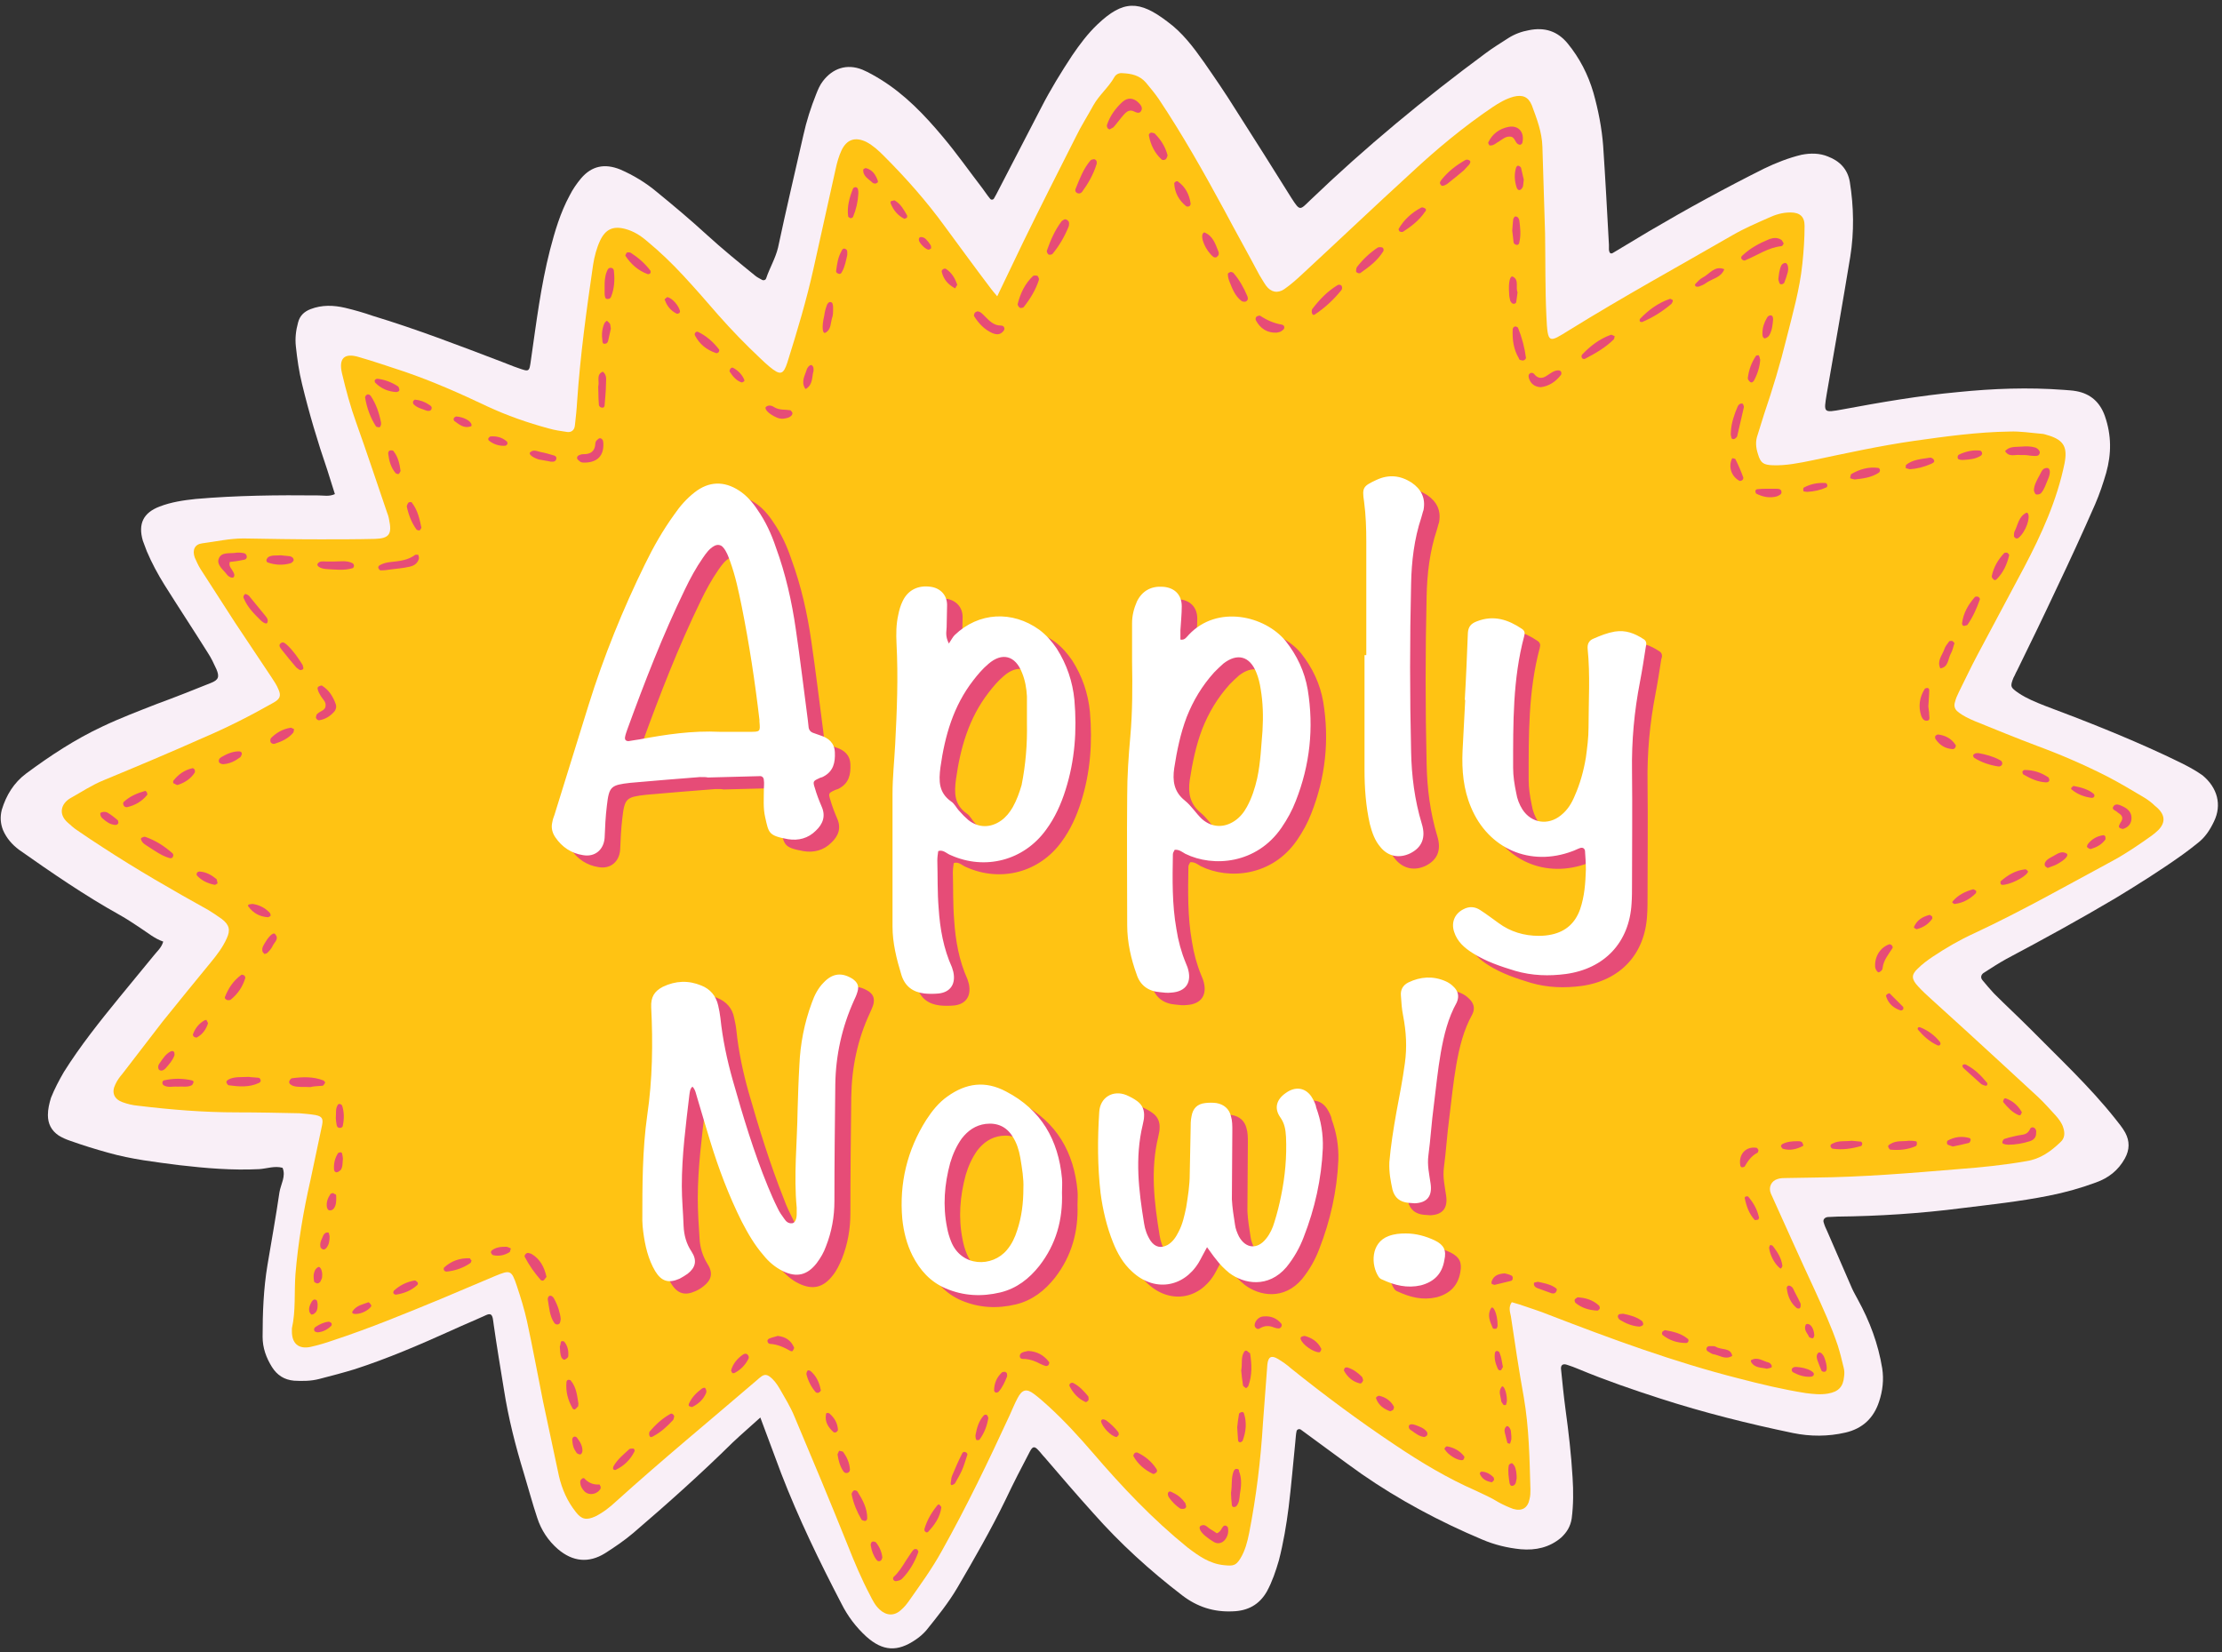
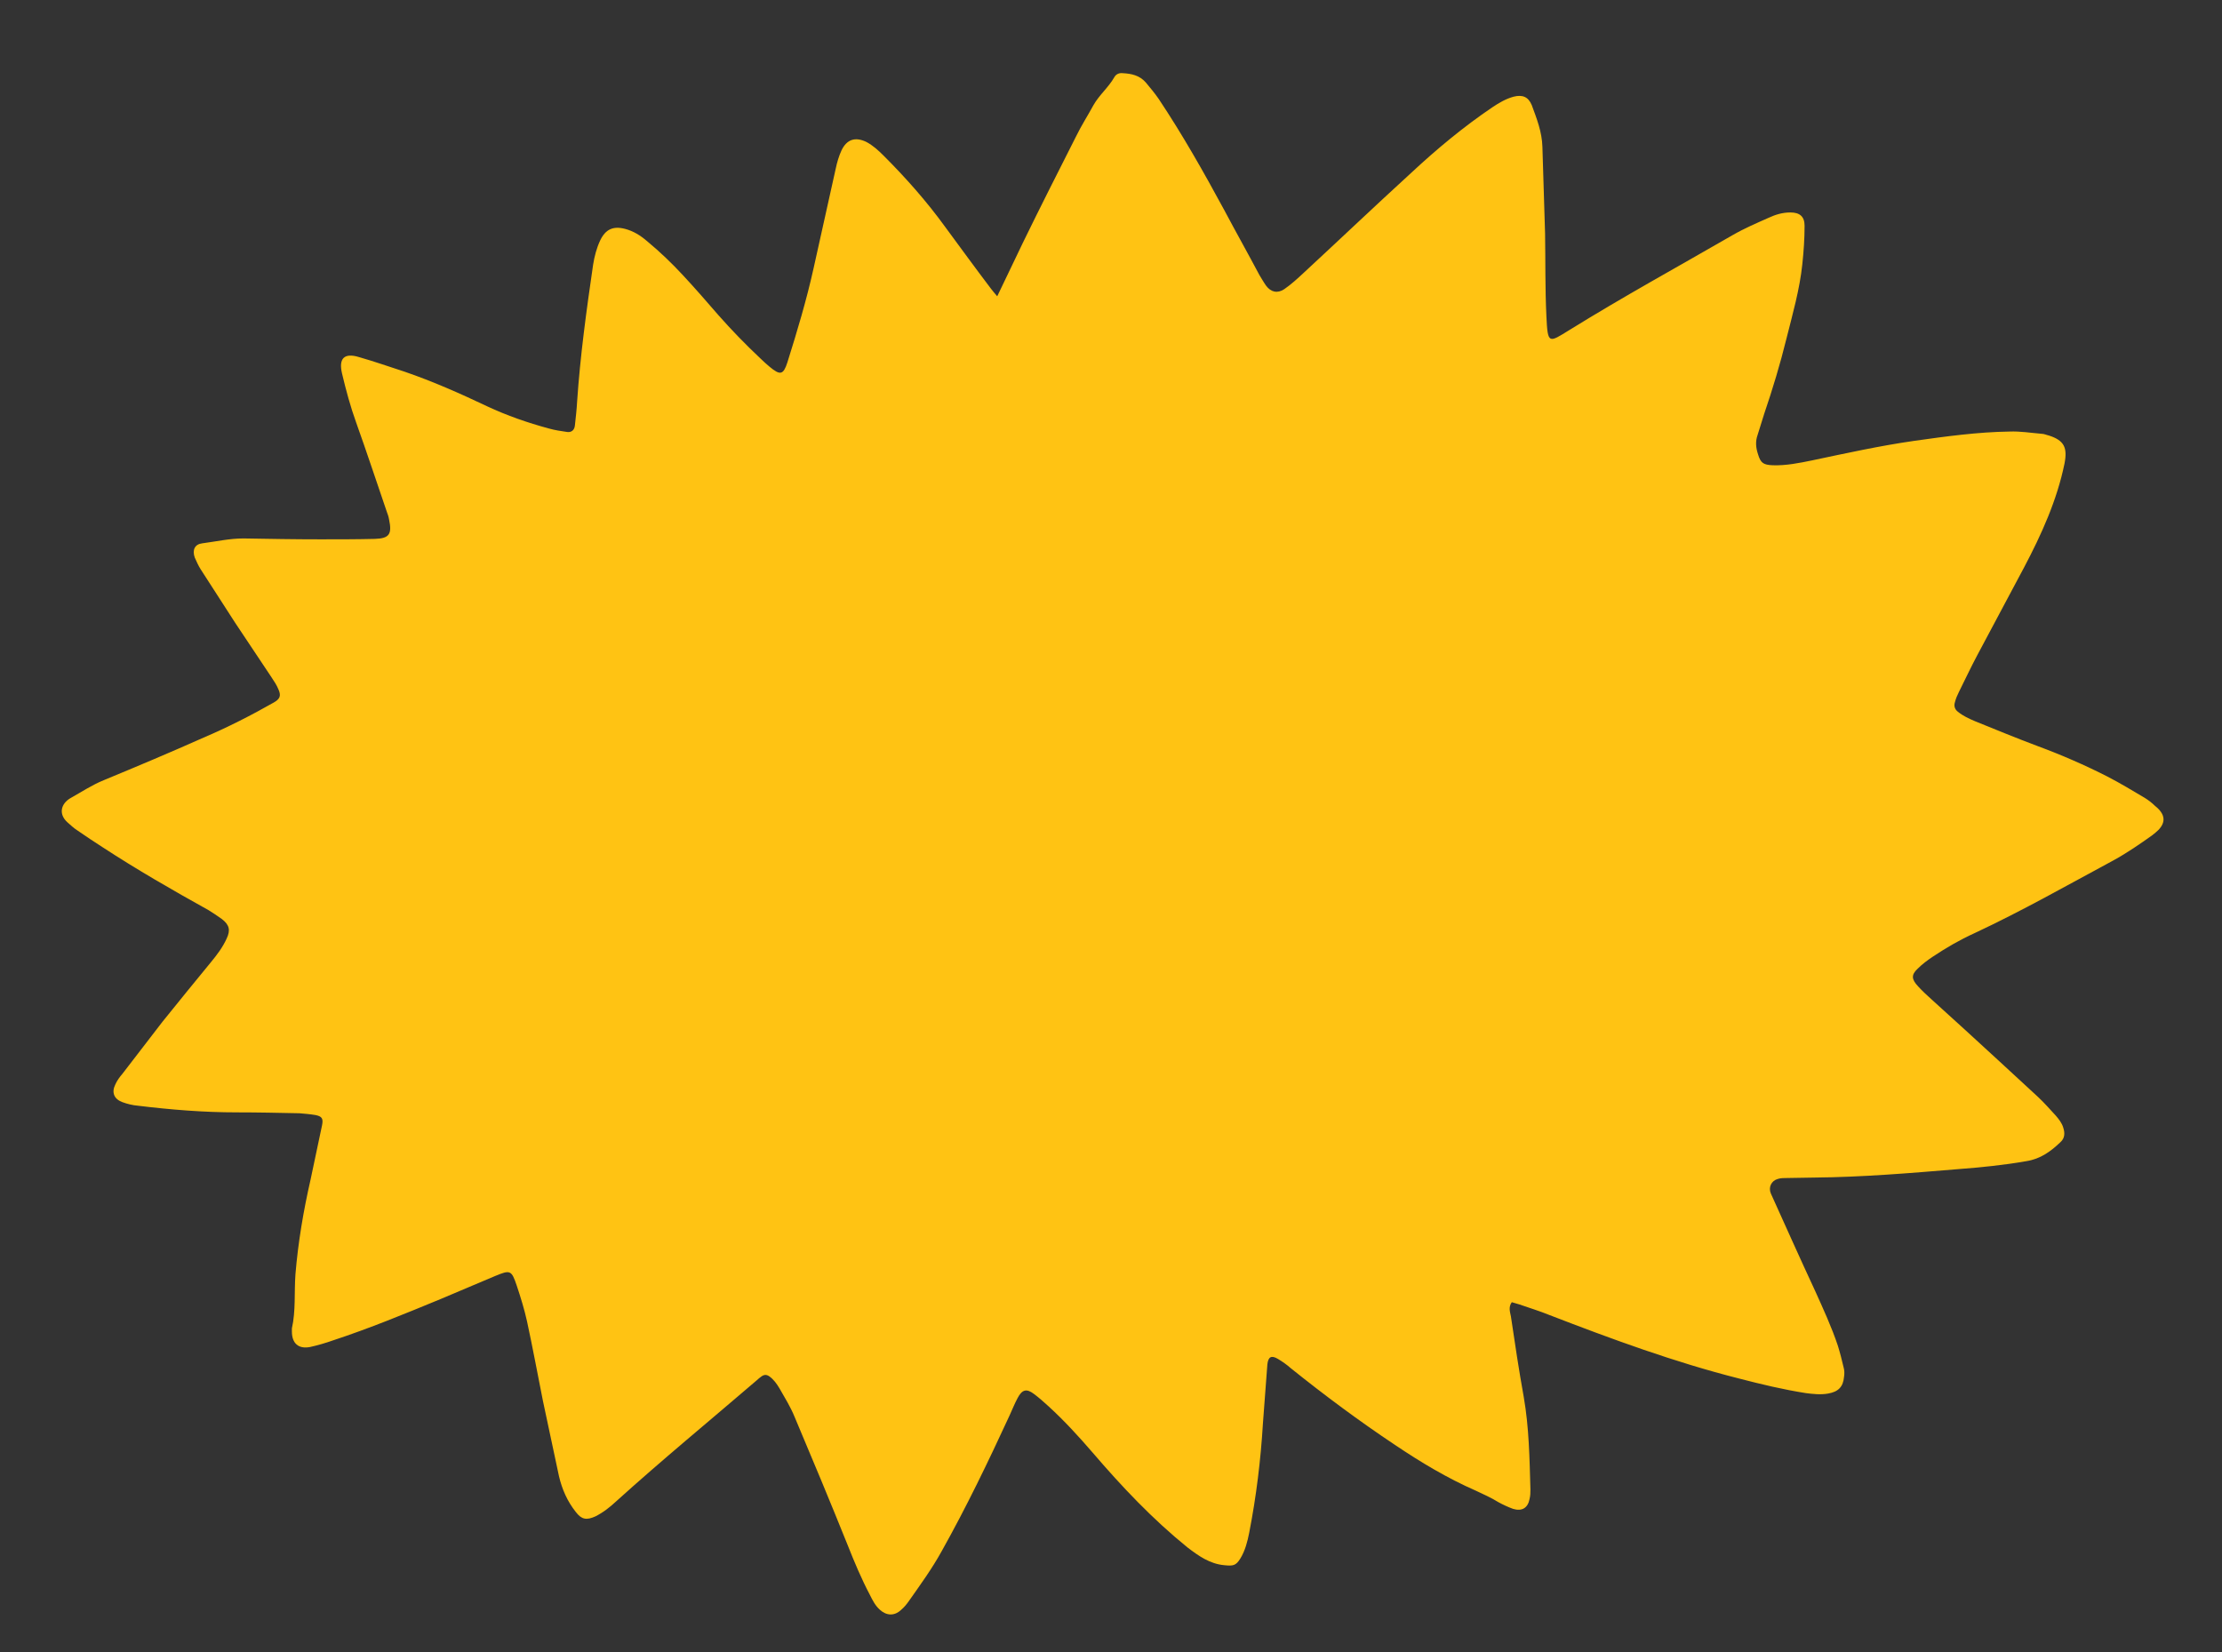
<svg xmlns="http://www.w3.org/2000/svg" height="372.5" preserveAspectRatio="xMidYMid meet" version="1.0" viewBox="-0.0 63.1 500.9 372.5" width="500.9" zoomAndPan="magnify">
  <rect x="-0.0" y="63.1" width="500.9" height="372.5" fill="#333333" stroke="none" />
  <g id="change1_1">
-     <path d="M499.1,248.3c-0.9,1.9-2,3.6-3.7,4.9c-1.1,0.9-2.3,1.8-3.4,2.6c-4.9,3.5-10,6.7-15.1,9.8 c-8.1,4.8-16.3,9.3-24.6,13.7c-1.8,1-3.5,2.1-5.2,3.2c-0.5,0.4-0.7,1-0.2,1.6c0.8,1,1.7,2,2.6,3c2.6,2.6,5.4,5.2,8,7.8 c6.6,6.7,13.5,13.1,19.3,20.4c0.8,1,1.7,2.1,2.3,3.2c1,1.9,1,3.8-0.1,5.8c-1.5,2.7-3.7,4.4-6.5,5.4c-3.5,1.3-7.1,2.3-10.7,3 c-6.5,1.3-13.1,2-19.6,2.8c-9.3,1.2-18.7,1.8-28,1.9c-0.7,0-1.4,0.1-2.2,0.1c-0.7,0.1-1.1,0.6-0.9,1.2c0.2,0.7,0.5,1.4,0.8,2 c1.9,4.3,3.7,8.6,5.6,12.9c0.4,0.9,0.9,1.7,1.3,2.5c2.7,4.9,4.6,10,5.5,15.5c0.4,2.6,0.1,5.1-0.7,7.5c-1.2,3.7-3.7,6.1-7.6,7 c-3.9,0.9-7.9,0.9-11.8,0.1c-10.1-2.1-20.1-4.6-30-7.8c-6.2-2-12.3-4.1-18.3-6.6c-0.9-0.4-1.8-0.7-2.7-1c-0.9-0.3-1.4,0.1-1.3,1 c0.3,3,0.6,6,1,9c0.7,5.1,1.3,10.3,1.6,15.4c0.2,3.1,0.2,6.2-0.2,9.3c-0.3,1.8-1.1,3.1-2.4,4.3c-2.6,2.2-5.7,2.9-9.1,2.6 c-3-0.3-5.9-1-8.7-2.2c-9.5-4-18.7-8.9-27.2-14.8c-4.1-2.9-8.2-6-12.2-8.9c-0.5-0.4-1-0.7-1.5-1.1c-0.4-0.2-0.8,0-0.9,0.3 c-0.2,0.8-0.2,1.7-0.3,2.5c-0.5,4.9-0.9,9.8-1.5,14.7c-0.5,4-1.2,8.1-2.2,12c-0.7,2.4-1.5,4.8-2.7,7c-1.7,3-4.3,4.4-7.7,4.5 c-4.3,0.2-8-1-11.4-3.6c-7.3-5.6-14-11.7-20.1-18.6c-3.7-4.1-7.3-8.3-10.9-12.5c-0.5-0.5-0.9-1.1-1.4-1.6c-0.9-1-1.3-0.9-1.9,0.2 c-1.9,3.6-3.8,7.3-5.5,10.9c-3.3,6.8-7.1,13.4-10.9,19.9c-2,3.4-4.5,6.5-7,9.6c-0.7,0.8-1.5,1.5-2.4,2.1c-4.1,2.8-7.4,2.6-11.1-0.7 c-2.3-2.1-4.2-4.6-5.6-7.4c-5-9.6-9.7-19.3-13.6-29.4c-1.5-4-3-8.1-4.7-12.6c-2.3,2.1-4.3,3.8-6.2,5.6c-7.2,7.1-14.7,13.8-22.4,20.4 c-2,1.7-4.2,3.2-6.4,4.6c-3.7,2.3-7.3,1.9-10.6-0.9c-2.2-1.9-3.8-4.3-4.7-7.1c-1.1-3.3-2-6.7-3-10c-1.9-6.2-3.5-12.5-4.5-18.9 c-0.8-4.9-1.6-9.7-2.3-14.6c-0.1-0.5-0.1-1-0.2-1.4c-0.2-1-0.6-1.2-1.5-0.8c-2.6,1.2-5.3,2.3-7.9,3.5c-7.1,3.2-14.3,6.3-21.7,8.7 c-2.6,0.8-5.3,1.5-8,2.2c-1.9,0.5-3.8,0.5-5.7,0.4c-2.2-0.2-3.8-1.2-5-3.1c-1.3-2.1-2.1-4.3-2.1-6.8c0-5.4,0.2-10.8,1.1-16.2 c0.9-5.4,1.9-10.9,2.7-16.4c0.3-1.8,1.5-3.6,0.7-5.5c-1.8-0.5-3.6,0.2-5.3,0.3c-6,0.3-12-0.2-18-0.9c-5.4-0.7-10.7-1.3-16-2.8 c-2.9-0.8-5.8-1.7-8.6-2.7c-0.9-0.3-1.8-0.7-2.6-1.2c-1.6-1.1-2.4-2.6-2.4-4.6c0-1.3,0.3-2.6,0.7-3.9c0.8-2,1.8-3.9,2.9-5.8 c3.7-5.9,8.1-11.4,12.5-16.8c2.6-3.2,5.2-6.3,7.8-9.5c0.7-0.9,1.7-1.7,2.1-3.1c-2-0.7-3.5-2-5.2-3.1c-1.5-1-3-2-4.6-2.9 c-7.9-4.4-15.3-9.5-22.7-14.7c-1.6-1.2-2.8-2.6-3.6-4.4c-0.6-1.5-0.7-3-0.3-4.6c1-3.3,2.7-6.1,5.5-8.2c5.4-4,11-7.7,17.2-10.6 c4-1.9,8.2-3.5,12.3-5.1c4.1-1.5,8.1-3.1,12.1-4.7c1.8-0.7,2-1.4,1.3-3.1c-0.6-1.3-1.2-2.6-2-3.8c-3.2-5.1-6.5-10.1-9.7-15.2 c-1.5-2.4-2.9-5-4-7.6c-0.3-0.8-0.6-1.6-0.9-2.4c-1.1-3.8,0.1-6.3,3.8-7.7c2.6-1,5.3-1.4,8.1-1.7c9.2-0.8,18.5-0.9,27.7-0.8 c1.2,0,2.4,0.3,3.7-0.3c-0.6-1.8-1.1-3.6-1.7-5.4c-2.2-6.4-4.1-12.8-5.7-19.4c-0.7-2.8-1.1-5.7-1.4-8.5c-0.2-1.8,0-3.6,0.5-5.4 c0.4-1.5,1.3-2.4,2.8-3c2.6-1,5.2-0.9,7.8-0.3c2.1,0.5,4.2,1.1,6.2,1.8c9.9,3,19.5,6.7,29.2,10.4c1.1,0.4,2.2,0.9,3.4,1.3 c2.8,1,2.7,1,3.1-1.8c1.2-8.3,2.2-16.6,4.3-24.8c1.1-4.2,2.3-8.3,4.4-12.2c0.7-1.4,1.6-2.7,2.6-3.9c2.4-2.8,5.3-3.4,8.8-2 c3,1.3,5.8,3,8.3,5.1c3.8,3.1,7.6,6.3,11.2,9.6c3.5,3.2,7.3,6.3,11,9.3c0.5,0.4,1,0.6,1.5,0.9c0.4,0.2,0.8,0,0.9-0.3 c0.8-2.4,2.1-4.5,2.7-7c1.8-8.5,3.8-16.9,5.7-25.3c0.7-3.2,1.7-6.3,2.9-9.3c0.4-1,0.8-2,1.5-2.9c2.2-2.9,5.4-4,8.9-2.6 c1.4,0.6,2.8,1.4,4.1,2.2c5.5,3.4,9.9,8,14,12.9c3.2,3.8,6,7.8,9,11.7c0.6,0.8,1.1,1.6,1.7,2.3c0.2,0.3,0.7,0.3,0.9-0.1 c0.2-0.3,0.3-0.6,0.5-0.9c3.4-6.5,6.7-13,10.1-19.5c2.1-4.1,4.5-8,7-11.8c1.7-2.5,3.5-4.9,5.7-7c5.8-5.5,9.4-5.5,15.8-0.6 c3.3,2.4,5.8,5.7,8.2,9.1c2.5,3.6,4.9,7.1,7.2,10.8c4.2,6.6,8.4,13.2,12.5,19.8c2,3.1,1.9,2.8,4.3,0.5 c12.4-11.9,25.7-22.9,39.5-33.1c1.6-1.2,3.4-2.3,5.1-3.4c1.4-0.9,3-1.5,4.7-1.8c3.5-0.7,6.4,0.2,8.7,3c2.7,3.3,4.6,7,5.8,11.1 c1.1,3.9,1.9,8,2.2,12c0.5,7.4,0.9,14.9,1.3,22.3c0,0.4,0,0.7,0,1.1c0.1,0.8,0.4,1.1,1.1,0.6c2.7-1.6,5.3-3.2,8-4.8 c8.5-5,17.1-9.7,25.9-14.1c2.7-1.3,5.5-2.4,8.4-3.1c2-0.4,4.1-0.4,6,0.4c2.6,1,4.4,2.8,4.9,5.7c0.9,5.6,1,11.3,0.1,16.9 c-1.7,10.3-3.5,20.6-5.3,30.9c-0.7,4.3-0.8,4.3,3.6,3.5c8.6-1.6,17.3-3.1,26-3.9c7.9-0.8,15.8-1.1,23.8-0.5c1,0.1,1.9,0.1,2.9,0.3 c3.2,0.6,5.3,2.5,6.4,5.6c1.5,4.3,1.5,8.5,0.3,12.8c-0.7,2.4-1.5,4.8-2.5,7.1c-2.8,6.4-5.7,12.7-8.7,19c-2.9,6.2-5.9,12.4-8.9,18.5 c-0.3,0.5-0.5,1.1-0.8,1.6c-0.8,2-0.7,2.2,1.2,3.5c1.8,1.2,3.8,2,5.8,2.8c9.1,3.4,18.2,7,27,11.1c2.9,1.4,5.9,2.7,8.6,4.6 C499.9,240.7,500.9,244.6,499.1,248.3z" fill="#f9eff7" />
-   </g>
+     </g>
  <g id="change2_1">
    <path d="M486.6,250.2c-0.4,0.4-0.9,0.8-1.4,1.2c-2.8,2-5.7,4-8.8,5.7c-10.4,5.6-20.6,11.4-31.3,16.4 c-3.3,1.5-6.4,3.3-9.4,5.3c-1.2,0.8-2.4,1.7-3.4,2.7c-1.5,1.4-1.4,2.4,0.1,4c1,1.1,2,2,3.1,3c5,4.5,10,9.1,14.9,13.6 c3,2.8,6,5.5,9,8.3c1.4,1.3,2.7,2.8,4,4.2c0.7,0.8,1.4,1.7,1.7,2.7c0.4,1.2,0.4,2.4-0.6,3.3c-2.2,2.1-4.5,3.8-7.7,4.3 c-5.1,0.9-10.2,1.4-15.4,1.8c-10.8,0.9-21.6,1.8-32.4,1.9c-2,0-4.1,0.1-6.1,0.1c-0.7,0-1.5,0-2.1,0.2c-1.5,0.4-2.2,1.9-1.6,3.3 c3.3,7.3,6.6,14.7,10,22c1.8,4,3.7,8.1,5.1,12.3c0.5,1.6,0.9,3.2,1.3,4.9c0.2,0.7,0.2,1.4,0.1,2.1c-0.2,2.3-1.3,3.4-3.6,3.8 c-1.7,0.3-3.4,0.1-5-0.1c-5.1-0.8-10.1-2-15.1-3.3c-14.6-3.7-28.7-8.9-42.7-14.3c-2.2-0.9-4.5-1.6-6.8-2.4c-0.6-0.2-1.1-0.3-1.7-0.5 c-0.8,1.1-0.4,2.2-0.2,3.2c0.9,6.1,1.8,12.1,2.9,18.2c1.2,6.9,1.3,13.9,1.5,20.8c0,0.7,0,1.4-0.2,2.2c-0.4,2-1.7,2.8-3.7,2.2 c-1.1-0.4-2.2-0.9-3.3-1.5c-1.6-1-3.4-1.8-5.1-2.6c-6.4-2.8-12.4-6.4-18.2-10.3c-8.1-5.4-15.9-11.2-23.5-17.3 c-0.9-0.8-1.9-1.5-2.9-2.1c-1.5-0.9-2.2-0.5-2.4,1.2c-0.3,4.4-0.7,8.9-1,13.3c-0.5,8.3-1.5,16.5-3.1,24.7c-0.4,2-0.9,4-2,5.8 c-1,1.6-1.6,1.7-3.6,1.5c-3.3-0.3-5.8-2.1-8.3-4c-7.9-6.4-14.8-13.7-21.4-21.4c-3.1-3.6-6.4-7.2-9.9-10.4c-1.1-1-2.1-1.9-3.3-2.8 c-1.7-1.3-2.7-1-3.7,0.9c-0.7,1.3-1.2,2.6-1.8,3.9c-4.8,10.4-9.7,20.6-15.3,30.6c-2.2,4-4.9,7.7-7.5,11.4c-0.5,0.7-1,1.3-1.7,1.9 c-1.5,1.4-3.3,1.3-4.8-0.1c-1-0.9-1.6-2.1-2.2-3.3c-1.9-3.6-3.5-7.4-5-11.2c-3.9-9.7-7.9-19.3-12-29c-0.9-2.2-2.2-4.3-3.4-6.4 c-0.6-1-1.3-2-2.3-2.7c-0.6-0.4-1.1-0.4-1.7,0c-0.4,0.3-0.8,0.6-1.1,0.9c-10.6,9.1-21.3,17.9-31.7,27.3c-1.4,1.3-2.9,2.5-4.7,3.4 c-2,0.9-3.1,0.7-4.4-1c-1.9-2.4-3.1-5.1-3.8-8.1c-1.2-5.6-2.4-11.3-3.6-16.9c-1.2-6-2.3-12-3.6-18c-0.6-2.7-1.4-5.3-2.3-8 c-1.2-3.6-1.5-3.6-4.9-2.2c-4.1,1.7-8.2,3.5-12.3,5.2c-8,3.3-16,6.6-24.2,9.3c-1.7,0.6-3.4,1.1-5.2,1.5c-2.6,0.5-4.1-0.8-4.1-3.5 c0-0.2,0-0.5,0-0.7c0.9-4,0.5-8.1,0.8-12.2c0.6-7.2,1.8-14.3,3.4-21.3c0.9-4.1,1.7-8.2,2.6-12.3c0.3-1.5,0-2-1.5-2.3 c-1.2-0.2-2.4-0.3-3.6-0.4c-4.7-0.1-9.4-0.2-14.1-0.2c-7.5,0-14.9-0.6-22.3-1.5c-1.2-0.1-2.4-0.4-3.5-0.8c-1.9-0.7-2.5-2.2-1.6-4 c0.4-0.9,1-1.7,1.6-2.4c3-3.9,6-7.8,9-11.7c3.6-4.5,7.3-9,10.9-13.4c1.4-1.7,2.7-3.4,3.6-5.4c0.9-1.9,0.6-3.1-1.1-4.4 c-1-0.7-2-1.4-3-2c-8.1-4.5-16.1-9.1-23.9-14.2c-1.9-1.2-3.8-2.5-5.7-3.8c-0.8-0.5-1.5-1.2-2.2-1.8c-2.1-1.9-1.4-4.2,0.6-5.4 c2.5-1.4,4.9-3,7.6-4.1c7.5-3.1,15.1-6.3,22.5-9.6c5.4-2.3,10.7-5,15.8-7.9c1.4-0.8,1.7-1.5,1.1-2.9c-0.4-1-1-1.9-1.6-2.8 c-2.7-4.1-5.5-8.2-8.2-12.3c-2.6-4-5.2-8.1-7.8-12.1c-0.5-0.8-0.9-1.7-1.3-2.6c-0.6-1.7,0-3,1.7-3.2c3.1-0.4,6.1-1.1,9.3-1.1 c5.8,0.1,11.5,0.2,17.3,0.2c4.1,0,8.2,0,12.3-0.1c3.3-0.1,3.9-1.1,3.2-4.4c-0.1-0.6-0.3-1.2-0.5-1.7c-2.3-6.7-4.5-13.4-6.9-20.1 c-1.3-3.6-2.3-7.3-3.2-11.1c-0.8-3.4,0.5-4.7,3.8-3.7c3.5,1,6.9,2.2,10.3,3.3c6.4,2.2,12.5,4.9,18.6,7.8c4.5,2.1,9.1,3.7,13.9,5 c1.4,0.4,2.8,0.6,4.2,0.8c0.9,0.1,1.6-0.4,1.7-1.5c0.2-1.8,0.4-3.6,0.5-5.4c0.7-10.3,2.1-20.5,3.6-30.8c0.3-1.9,0.8-3.8,1.6-5.5 c1.2-2.5,2.9-3.3,5.6-2.6c1.9,0.5,3.5,1.5,5,2.8c2.9,2.4,5.6,5,8.1,7.7c2.7,2.9,5.3,5.9,7.9,8.9c3,3.4,6.2,6.7,9.5,9.8 c0.7,0.7,1.4,1.3,2.1,1.9c2.4,2,3.1,1.8,4-1c2.2-7,4.3-14,5.9-21.2c1.7-7.5,3.3-15,5-22.5c0.3-1.4,0.7-2.8,1.3-4.1 c1.2-2.5,3.1-3.1,5.6-1.9c1.5,0.8,2.7,1.9,3.9,3.1c5,5,9.7,10.3,13.9,16.1c3.4,4.6,6.8,9.3,10.3,13.9c0.4,0.5,0.7,0.9,1.4,1.7 c2.1-4.3,3.9-8.2,5.8-12.1c3.9-8,7.9-15.9,11.9-23.8c1.2-2.5,2.7-4.8,4-7.2c1.3-2.3,3.4-4,4.7-6.3c0.4-0.7,1.1-1,1.9-0.9 c2,0.1,3.8,0.5,5.2,2.1c1,1.2,2,2.4,2.9,3.7c5.4,8.1,10.2,16.6,14.8,25.1c2.6,4.9,5.3,9.7,7.9,14.6c0.5,0.8,1,1.7,1.5,2.4 c1.1,1.5,2.6,1.8,4.1,0.8c1.6-1.1,3-2.4,4.4-3.7c8.1-7.5,16.1-15.1,24.3-22.6c5.7-5.3,11.7-10.3,18.2-14.7c1.5-1,3-1.9,4.8-2.4 c2-0.5,3.3,0,4.1,1.9c1.1,3,2.3,6,2.4,9.4c0.2,6.5,0.4,13,0.6,19.5c0.1,6.2,0,12.5,0.3,18.7c0.3,6.4,0.5,6,5.2,3.1 c12.1-7.5,24.5-14.3,36.8-21.4c2.6-1.5,5.4-2.7,8.1-3.9c1.5-0.7,3.1-1.2,4.9-1.2c2.1,0,3.2,0.9,3.2,3c0,2.9-0.2,5.8-0.5,8.6 c-0.6,5.8-2.2,11.3-3.6,16.9c-1.4,5.7-3.1,11.3-5,16.9c-0.5,1.6-1,3.2-1.5,4.8c-0.5,1.4-0.4,2.8,0.1,4.3c0.6,2,1.2,2.4,3.3,2.5 c3,0.1,6-0.5,8.9-1.1c7.6-1.6,15.3-3.3,23-4.4c7.1-1,14.3-2,21.5-2.1c2.4-0.1,4.8,0.3,7.2,0.5c0.6,0,1.2,0.3,1.7,0.4 c3.4,1.1,4.2,2.7,3.5,6.3c-1.7,8.3-5.2,16-9.1,23.4c-3.5,6.6-7,13.1-10.5,19.7c-1.5,2.8-2.8,5.6-4.2,8.4c-0.4,0.8-0.7,1.5-0.9,2.3 c-0.3,0.9,0,1.7,0.7,2.2c1.1,0.9,2.4,1.5,3.8,2.1c4.7,1.9,9.3,3.8,14.1,5.6c5.4,2,10.7,4.3,15.8,6.9c2.9,1.5,5.7,3.2,8.4,4.8 c0.8,0.5,1.6,1.1,2.3,1.8C488.2,246.7,488.2,248.5,486.6,250.2z" fill="#ffc313" />
  </g>
  <g id="change3_1">
-     <path d="M64.7,208.5c1.4,1.3,2.5,2.9,3.5,4.5c0.1,0.2,0.1,0.5,0.2,0.7c0,0.1-0.1,0.3-0.1,0.3c-0.2,0.1-0.5,0.2-0.6,0.2 c-0.3-0.1-0.6-0.4-0.9-0.6c-1.1-1.3-2.2-2.6-3.2-3.9c-0.3-0.4-0.9-1-0.4-1.5C63.8,207.6,64.3,208.2,64.7,208.5z M73.7,344.3 c0.5-0.7,0.6-1.5,0.6-2.5c-0.1-0.2-0.1-0.8-0.3-0.8c-0.5-0.1-0.9,0.2-1.1,0.6c-0.3,0.8-0.8,1.5-0.7,2.4c0,0.4,0.2,0.6,0.6,0.8 C73.2,344.9,73.5,344.6,73.7,344.3z M61.9,230.8c1.6-0.5,3.1-1.2,4.2-2.5c0.1-0.1,0.1-0.4,0.2-0.8c-0.3-0.1-0.6-0.4-0.9-0.3 c-1.7,0.3-3.1,1.1-4.3,2.3c-0.2,0.2-0.2,0.7-0.1,0.9C61.1,230.7,61.6,230.9,61.9,230.8z M71.7,348.8c-0.7,0.4-0.9,1.1-1,1.8 c0,0.5,0,0.9,0.1,1.4c0,0.2,0.3,0.3,0.5,0.4c0.4,0.2,0.7-0.1,0.9-0.3c0.2-0.4,0.4-0.8,0.4-1C72.8,349.7,72.2,348.5,71.7,348.8z M121.5,166.7c0.9,0.2,1.9,0.3,2.7,0.5c0.2,0,0.3,0,0.4,0c0.4,0,0.7-0.2,0.8-0.6c0.1-0.5-0.2-0.7-0.5-0.8c-1-0.3-2-0.6-3.1-0.8 c-0.8-0.2-1.6-0.6-2.3,0.1C119.1,165.5,120.1,166.3,121.5,166.7z M73.5,191.4c2,0.1,4,0.4,6-0.2c0.1,0,0.3-0.3,0.3-0.5 s-0.1-0.5-0.3-0.6c-1.3-0.7-2.8-0.4-4.2-0.4c-0.6,0-1.2,0-1.8,0c-0.7,0-1.4-0.2-1.9,0.5C71.3,190.7,72.2,191.3,73.5,191.4z M71.9,225.5c1.4-0.2,2.5-0.9,3.4-1.9c0.4-0.4,0.6-1.1,0.4-1.7c-0.6-1.7-1.5-3.2-3.1-4.2c-0.1-0.1-0.2,0-0.3,0 c-0.4,0.1-0.8,0.3-0.7,0.7c0.1,0.6,0.4,1.1,0.7,1.6c0.4,0.7,1.2,1.3,1.1,2.2c0,1-1.1,1.2-1.7,1.7c-0.2,0.2-0.4,0.3-0.4,0.6 c-0.1,0.2-0.1,0.5,0,0.6C71.4,225.3,71.7,225.5,71.9,225.5z M89.4,151.5c0.1,0,0.2-0.1,0.3-0.1c0.3-0.1,0.4-0.3,0.3-0.6 c-0.1-0.2-0.1-0.5-0.3-0.6c-1.4-0.9-2.9-1.5-4.6-1.7c-0.2,0-0.5,0.1-0.6,0.3s0,0.5,0.1,0.6C86,150.8,87.6,151.4,89.4,151.5z M87.8,164.7c-0.1,0-0.3,0.4-0.3,0.6c0.2,1.7,0.6,3.2,1.7,4.5c0.1,0.1,0.5,0.2,0.6,0.2c0.2-0.1,0.3-0.3,0.5-0.7 c-0.2-1.5-0.5-3.1-1.6-4.5C88.6,164.6,88.1,164.6,87.8,164.7z M136.4,140.6c0.4,0,0.6-0.3,0.7-0.7c0.2-1,0.5-2.1,0.6-2.7 c-0.1-0.6-0.1-0.9-0.2-1.1c-0.2-0.3-0.5-0.5-0.7-0.7c-0.2,0.2-0.5,0.4-0.6,0.7c-0.5,1.2-0.6,2.5-0.4,3.8 C135.8,140.3,135.9,140.7,136.4,140.6z M152.5,133.8c0.2,0.1,0.4,0,0.6-0.1c0.1,0,0.1-0.2,0.2-0.3c-0.1-1.2-1.8-3.2-2.9-3.3 c-0.1,0-0.3,0.3-0.5,0.4c-0.1,0.1-0.1,0.2,0,0.3C150.4,132.2,151.3,133.2,152.5,133.8z M167.1,149.3c0.2,0.1,0.4-0.1,0.6-0.2 c0.1,0,0.1-0.2,0.1-0.3c-0.4-1.1-1.4-2.2-2.6-2.8c-0.1-0.1-0.5,0.1-0.6,0.3s-0.2,0.5-0.1,0.6C165.2,148,166,148.9,167.1,149.3z M161.4,142.7c0.2,0.1,0.5-0.1,0.6-0.2c0.1-0.1,0.2-0.5,0.1-0.6c-1.3-1.7-2.9-3.1-4.8-4c-0.1,0-0.2,0-0.3,0 c-0.4,0.2-0.5,0.6-0.3,0.9C157.7,140.7,159.3,142,161.4,142.7z M181.8,150.7c1.5-1,1.2-2.7,1.6-4c0-0.4,0-0.7-0.1-0.9 s-0.3-0.4-0.4-0.4c-0.2,0-0.4,0.1-0.6,0.3c-0.2,0.2-0.3,0.4-0.4,0.6c-0.4,1.4-1.4,2.8-0.4,4.4C181.5,150.8,181.7,150.8,181.8,150.7z M173.9,156.6c0.8,0.5,1.7,1,2.7,0.9c0.7-0.1,1.4-0.2,1.9-0.8c0.1-0.2,0.2-0.4,0.1-0.6c-0.1-0.2-0.3-0.4-0.4-0.5 c-1.2-0.2-2.4,0-3.5-0.6c-0.6-0.4-1.3-0.7-2-0.2C172.3,155.1,172.8,155.9,173.9,156.6z M130.8,167.2c0.3,0.2,0.7,0.2,0.9,0.2 c3,0,4.5-1.6,4.3-4.5c0-0.5-0.3-1-0.8-1c-0.2,0-0.6,0.4-0.8,0.6c-0.1,0.2-0.2,0.4-0.2,0.7c-0.1,1.6-1,2.3-2.6,2.3 c-0.2,0-0.5,0-0.7,0.1c-0.5,0.1-0.9,0.4-0.8,0.9C130.2,166.7,130.5,167,130.8,167.2z M146,124.9c0.2,0.1,0.5-0.1,0.6-0.2 s0.1-0.5,0-0.6c-1.2-1.6-2.7-2.9-4.4-4c-0.2-0.1-0.4-0.1-0.7-0.1c-0.1,0-0.3,0.1-0.3,0.2c-0.1,0.2-0.3,0.5-0.2,0.6 C142.2,122.6,143.8,124.1,146,124.9z M134.9,151.9c0,0.3,0,1.3,0.1,2.4c0,0.3,0.2,0.6,0.6,0.7c0.6,0.1,0.7-0.3,0.7-0.6 c0.1-1.5,0.3-3.1,0.3-4.6c0-1,0.3-2.1-0.7-2.9c-1.5,0.6-0.8,2-1,3.1C134.8,150.3,134.9,150.7,134.9,151.9z M56.9,266.9 c-0.2,0-0.4,0.1-0.7,0.1c-0.3,0.1-0.4,0.3-0.2,0.5c1.1,1.5,2.6,2.3,4.4,2.4c0.2,0,0.4-0.2,0.6-0.3c0-0.2,0-0.5-0.2-0.7 C59.8,267.8,58.4,267.1,56.9,266.9z M137.1,130.5c0.4,0,0.6-0.3,0.7-0.6c0.7-1.8,0.8-3.7,0.6-5.6c0-0.3-0.1-0.7-0.6-0.8 c-0.6-0.1-0.8,0.3-1,0.8c-0.5,1.2-0.5,2.5-0.5,3.3c0,1,0,1.4,0,1.9C136.4,130.1,136.4,130.6,137.1,130.5z M76.8,322.9 c-0.2,0-0.5,0.1-0.6,0.2c-0.7,1.1-1,2.3-0.9,3.7c0,0.3,0.3,0.7,0.7,0.6c0.3-0.1,0.6-0.3,0.8-0.5c0.5-0.7,0.4-1.6,0.5-2.6 c0-0.3-0.1-0.7-0.2-1.2C77,323,76.9,322.9,76.8,322.9z M72.7,307.9c0.2,0,0.5-0.5,0.6-0.7c0-0.1-0.2-0.4-0.4-0.5 c-2.3-0.9-4.7-0.8-7-0.5c-0.3,0-0.6,0.4-0.7,0.7c-0.1,0.6,0.4,0.8,0.8,1c1.1,0.4,2.4,0.2,4,0.3C70.6,308,71.7,308,72.7,307.9z M71.6,357.1c-0.1-0.4,0-1-0.7-1c-0.3,0-0.6,0.4-0.7,0.6c-0.4,0.7-0.7,1.5-0.4,2.3c0.1,0.2,0.3,0.4,0.4,0.5c0.2,0,0.5-0.1,0.6-0.2 C71.6,358.8,71.6,357.9,71.6,357.1z M59.9,275.4c-0.4,0.7-1,1.4-0.7,2.3c0.1,0.2,0.3,0.3,0.4,0.5c0.2-0.1,0.5-0.1,0.6-0.2 c0.5-0.5,1-1,1.3-1.7c0.4-0.8,1.4-1.5,0.6-2.5C61.8,273.2,60.9,273.8,59.9,275.4z M58.3,306.1c-0.8-0.1-1.7-0.1-2.2-0.2 c-1.8,0.1-3.3-0.1-4.6,0.6c-0.3,0.2-0.6,0.4-0.4,0.8c0.1,0.2,0.3,0.5,0.5,0.5c2.3,0.3,4.5,0.5,6.7-0.5c0.3-0.1,0.6-0.4,0.4-0.8 C58.7,306.4,58.5,306.1,58.3,306.1z M74.1,361.1c-1.1,0.1-2.1,0.6-3,1.2c-0.3,0.2-0.4,0.6-0.2,0.9c0.1,0.2,0.4,0.2,0.7,0.3 c1.2-0.1,2.2-0.6,3.1-1.5c0.1-0.1,0.1-0.5,0-0.6S74.3,361.1,74.1,361.1z M85.6,159.4c0.2-0.1,0.2-0.4,0.3-0.6c0-0.1,0-0.2,0-0.4 c-0.4-2.1-1.1-4.2-2.3-6c-0.2-0.3-0.6-0.5-0.9-0.3c-0.2,0.1-0.4,0.4-0.4,0.6c0.4,2.4,1.2,4.6,2.5,6.6 C85.1,159.4,85.5,159.5,85.6,159.4z M52,288.5c1.6-1.3,2.7-2.9,3.3-4.9c0-0.2-0.1-0.5-0.3-0.6s-0.5-0.2-0.6-0.1 c-1.8,1.3-2.9,3-3.7,5c-0.1,0.4,0.3,0.6,0.6,0.7C51.6,288.6,51.9,288.6,52,288.5z M75.1,332.1c-0.2,0-0.5,0.1-0.6,0.2 c-0.6,0.9-1,1.9-0.8,3c0.1,0.3,0.2,0.7,0.7,0.7c0.4,0,0.7-0.2,0.9-0.5c0.5-0.7,0.5-1.6,0.5-2.4c0-0.2,0-0.5-0.1-0.7 C75.5,332.4,75.3,332.2,75.1,332.1z M83.1,356.7c-1.3,0.5-2.7,0.7-3.6,2c-0.2,0.3-0.1,0.5,0.2,0.6c1.3,0.3,3.4-0.7,4-1.7 c0-0.1,0-0.3-0.1-0.3C83.5,357,83.3,356.9,83.1,356.7z M186.1,138.1c1.3-0.7,1.1-2.2,1.5-3.4c0.2-0.6,0.2-1.2,0.2-1.5 c0-0.5,0-0.8,0-1c-0.1-0.4,0-1-0.7-1c-0.3,0-0.6,0.4-0.7,0.7c-0.3,0.8-0.5,1.6-0.6,2.4C185.2,136.8,185.4,138.5,186.1,138.1z M76.6,312c-0.2,0-0.5,0.1-0.5,0.3c-0.5,0.8-0.3,1.8-0.4,2.9c0,0.4,0.1,1,0.2,1.6c0.1,0.3,0.2,0.6,0.7,0.6s0.7-0.3,0.7-0.6 c0.3-1.5,0.3-3-0.2-4.5C77,312.2,76.7,312,76.6,312z M48.8,261.3c-1.1-0.9-2.3-1.6-3.8-1.7c-0.2,0-0.5,0.1-0.6,0.3 c-0.1,0.1-0.1,0.5,0,0.6c1.1,1.2,2.5,1.8,4,2.1c0.2,0,0.4-0.2,0.6-0.3c0.1,0,0-0.2,0-0.3C48.9,261.7,48.9,261.4,48.8,261.3z M33.2,242.3c0.1-0.1-0.1-0.4-0.1-0.6c0-0.1-0.2-0.1-0.3-0.3c-1.8,0.5-3.5,1.2-4.9,2.5c-0.1,0.1-0.2,0.4-0.1,0.6 c0.1,0.4,0.4,0.6,0.8,0.6C30.4,244.7,32,243.8,33.2,242.3z M24.2,246.3c-0.5-0.3-1.6-0.1-1.6,0.2c0,0.5,0.2,0.9,0.6,1.2 c0.8,0.7,1.6,1.3,2.8,1.4c0.4,0,0.6-0.2,0.7-0.5c-0.1-0.2,0-0.5-0.2-0.6C25.7,247.3,24.9,246.7,24.2,246.3z M40,240.1 c1.6-0.5,3-1.4,3.9-2.8c0.1-0.2,0-0.4,0-0.7c-0.2-0.1-0.4-0.4-0.5-0.3c-1.8,0.4-3.2,1.4-4.3,2.8c-0.1,0.1-0.1,0.5,0,0.6 C39.4,239.8,39.8,240.1,40,240.1z M55,198.1c0.8,1.9,2.2,3.3,3.6,4.7c0.9,0.9,1.6,1.1,1.7,0.6c0.2-0.7-0.2-1.1-0.6-1.6 c-1.2-1.5-2.4-2.9-3.6-4.4c-0.2-0.2-0.6-0.3-0.8-0.4C54.8,197.4,54.8,197.8,55,198.1z M54.5,233.2c0.1-0.5-0.3-0.7-0.6-0.7 c-1.5,0-2.8,0.6-4,1.3c-0.5,0.3-0.7,0.7-0.5,1.2c0.1,0.2,0.6,0.4,0.9,0.4c1.5-0.1,2.7-0.7,3.9-1.6C54.3,233.7,54.4,233.4,54.5,233.2 z M39,256.2c0.1-0.2,0.1-0.5-0.1-0.7c-1.8-1.6-3.8-2.9-6.1-3.7c-0.2-0.1-0.5,0-0.7,0.1c-0.3,0.1-0.4,0.3-0.3,0.5 c0.3,0.9,1.1,1.2,1.8,1.7c1.4,0.9,2.8,1.9,4.4,2.4C38.5,256.7,38.9,256.6,39,256.2z M60.3,189.9c1.7,0.6,3.4,0.7,5.2,0.2 c0.3-0.1,0.7-0.5,0.7-0.7c0-0.5-0.4-0.8-0.9-0.9c-0.7-0.1-1.4-0.1-2-0.2c-1,0.1-2-0.1-2.8,0.4c-0.2,0.1-0.3,0.4-0.4,0.5 C60,189.5,60.1,189.8,60.3,189.9z M39.3,301.1c0.1-0.2,0-0.4,0-0.7c-0.2-0.4-0.6-0.4-0.9-0.2c-1.1,0.6-1.7,1.6-2.4,2.6 c-0.5,0.6-0.4,1.4,0,1.6c0.5,0.2,0.9,0,1.3-0.4C38.1,303.1,38.9,302.2,39.3,301.1z M52.7,193.2c0.3-0.5,0-0.9-0.2-1.3 c-0.3-0.6-1-1.1-0.7-2.1c0.9-0.1,1.8-0.2,2.7-0.4c0.5-0.1,1.3-0.1,1.1-1c-0.2-0.7-0.9-0.6-1.5-0.7c-0.2,0-0.5,0-0.7,0 c-1.5,0.3-3.5-0.3-4.1,1.4c-0.5,1.4,1.1,2.5,1.9,3.6C51.7,193.3,52.5,193.5,52.7,193.2z M43.3,306.7c-2.1-0.5-4.2-0.5-6.4,0 c-0.1,0-0.3,0.3-0.3,0.5s0.1,0.5,0.3,0.6c1,0.6,2.1,0.2,3.1,0.3c1.1-0.1,2.2,0.2,3.2-0.3c0.2-0.1,0.3-0.4,0.4-0.6 S43.6,306.8,43.3,306.7z M46.2,293.1c-1.3,0.7-2.2,1.8-2.7,3.2c-0.1,0.1,0.1,0.5,0.3,0.6s0.5,0.2,0.6,0.1c1.3-0.7,2.1-1.9,2.5-3.2 c-0.2-0.4-0.3-0.6-0.4-0.8C46.5,293.1,46.3,293.1,46.2,293.1z M279.8,130.9c0.2,0.2,0.7,0.3,1,0.2c0.5-0.2,0.6-0.7,0.4-1.2 c-0.8-1.9-1.8-3.7-3.1-5.2c-0.1-0.2-0.4-0.2-0.6-0.3c-0.4,0.1-0.8,0.3-0.7,0.6c0,0.6,0.2,1.2,0.4,1.7 C277.8,128.2,278.4,129.8,279.8,130.9z M401.2,124c-0.2,0.7-0.2,1.4-0.3,1.9c0,0.3,0,0.4,0.1,0.6c0.1,0.3,0.1,0.7,0.6,0.7 c0.2,0,0.5-0.2,0.6-0.3c0.3-0.8,0.6-1.6,0.8-2.4c0.3-1.2-0.1-2.3-0.7-2.1C401.5,122.6,401.4,123.3,401.2,124z M407.4,174 c1.6-0.1,3-0.4,4.3-1c0.2-0.1,0.3-0.4,0.2-0.6c0-0.2-0.3-0.4-0.4-0.4c-1.7-0.1-3.3,0.2-4.8,1c-0.1,0-0.2,0.2-0.2,0.3 c0,0.2,0,0.5,0.1,0.6C406.8,173.9,407.2,174,407.4,174z M417.3,171c0.2,0.1,0.4,0.1,0.8,0.2c1.8-0.2,3.7-0.4,5.4-1.5 c0.2-0.1,0.3-0.4,0.3-0.6c0-0.2-0.2-0.5-0.4-0.5c-2.2-0.3-4.2,0.3-6.1,1.4c-0.1,0.1-0.1,0.4-0.2,0.7C417,170.9,417.2,171,417.3,171z M400.6,175c0.4-0.2,1-0.4,1-0.9c0-0.8-0.7-0.8-1.3-0.8c-0.6,0-1.2,0-2.2,0c-0.4,0-1.2,0-2,0.1c-0.2,0-0.4,0.3-0.4,0.4 c0,0.2,0.1,0.5,0.2,0.6C397.3,175.1,398.9,175.5,400.6,175z M431.5,272c0,0.1-0.1,0.3,0,0.3c0.2,0.1,0.4,0.3,0.6,0.3 c1.5-0.4,2.7-1.2,3.5-2.4c0-0.3,0-0.5-0.1-0.5c-0.2-0.1-0.4-0.4-0.6-0.3C433.4,269.8,432.2,270.5,431.5,272z M396.6,143.5 c0-0.1-0.1-0.3-0.2-0.3c-0.2,0-0.5,0-0.6,0.2c-1,1.5-1.6,3.2-1.8,5c0,0.3,0.3,0.6,0.5,0.8c0.4,0.3,0.7,0,0.9-0.3 c0.8-1.5,1.3-3.1,1.4-4.7C396.7,144,396.7,143.7,396.6,143.5z M370.2,135.7c2.4-1,4.6-2.4,6.6-4.1c0.1-0.1,0.2-0.4,0.3-0.6 c0-0.1,0-0.3-0.1-0.3c-0.2-0.1-0.5-0.3-0.6-0.2c-2.6,0.9-4.8,2.5-6.7,4.5c-0.1,0.1-0.1,0.5,0,0.6 C369.8,135.6,370.1,135.8,370.2,135.7z M434.5,218.2c-0.2,0-0.5,0.1-0.6,0.2c-1.2,1.9-1.5,4-0.8,6.1c0.2,0.5,0.5,1.1,1.2,1.1 c0.9,0,0.6-0.8,0.6-1.3c0-0.8-0.2-1.6-0.2-1.9c0.1-1.7,0.2-2.7,0.2-3.8C434.9,218.5,434.7,218.2,434.5,218.2z M390.9,162.1 c0.3-0.1,0.6-0.4,0.7-0.6c0.5-2.2,1-4.3,1.5-6.5c0.1-0.3-0.2-0.9-0.3-0.9c-0.5-0.1-0.9,0.2-1.1,0.7c-0.8,1.8-1.4,3.8-1.5,5.4 c0,0.6-0.1,0.9,0,1.1C390.3,161.6,390.2,162.2,390.9,162.1z M398.9,138.6c0.6-1.1,0.7-2.3,0.8-3.4c0-0.4,0-1-0.6-1 c-0.3,0-0.7,0.3-0.8,0.6c-0.6,1-1,2.2-1,3.4c0,0.5,0,1,0.5,1.2C398.3,139.3,398.7,139,398.9,138.6z M393.4,121.8 c2.7-1.1,5.2-2.9,8.2-3.2c0.2,0,0.3-0.3,0.5-0.6c-0.2-0.3-0.3-0.6-0.5-0.8c-0.9-0.6-1.8-0.5-2.7-0.2c-2.2,0.9-4.3,2-6.1,3.7 c-0.3,0.2-0.4,0.6-0.1,0.9C392.9,121.8,393.3,121.9,393.4,121.8z M189,124.8c0.5,0.2,0.7-0.2,0.8-0.4c0.7-1.2,0.9-2.6,1.2-3.8 c0-0.3,0-0.5,0-0.6c0-0.4-0.1-0.7-0.5-0.8c-0.4-0.2-0.7,0.2-0.8,0.5c-0.8,1.4-1,2.9-1.2,4.4C188.4,124.4,188.6,124.7,189,124.8z M457.1,178.8c-0.1-0.1-0.2-0.1-0.3-0.1c-1.8,0.9-1.9,2.8-2.7,4.3c-0.1,0.3-0.1,0.7-0.1,1c0,0.2,0.3,0.3,0.4,0.5 c0.2,0,0.5,0,0.6-0.1C456.7,183,457.8,179.7,457.1,178.8z M455.5,165.7c0.2,0,0.5,0,1,0s1.3,0.2,2.2,0.2c0.5,0,0.9,0,1.1-0.6 c0.2-0.4-0.4-1.1-1-1.3c-1-0.3-2.1-0.3-3.2-0.2c-1.3,0.1-2.6-0.1-3.6,1C452.9,166.3,454.3,165.5,455.5,165.7z M357.3,144 c2.3-1.2,4.6-2.5,6.5-4.4c0.1-0.1,0.1-0.4,0.2-0.7c-0.3-0.1-0.7-0.4-0.9-0.3c-2.5,0.9-4.6,2.5-6.4,4.4c-0.3,0.3-0.2,0.7,0,0.9 C356.8,144,357.1,144.1,357.3,144z M459.2,174.6c0.3,0,0.7-0.1,0.9-0.3c0.8-0.9,1.1-2.1,1.6-3.2c0.6-1.4,0.5-2.4-0.2-2.5 c-1.1,0-1.3,0.9-1.7,1.6c-0.6,1.1-1.3,2.3-1.3,3.5C458.7,174.3,458.8,174.6,459.2,174.6z M450.1,193.7c1.5-1.5,2.3-3.3,2.8-5.3 c0-0.1,0-0.2,0-0.3c-0.2-0.1-0.3-0.4-0.5-0.4s-0.5,0-0.6,0.1c-1.4,1.5-2.4,3.2-2.8,5.2c0,0.2,0.1,0.5,0.3,0.6 C449.4,193.9,449.8,194,450.1,193.7z M461.2,239.5c0.4,0,0.7-0.1,0.8-0.5c-0.1-0.2-0.1-0.5-0.2-0.6c-1.6-1.1-3.4-1.7-5.4-1.7 c-0.2,0-0.4,0.2-0.5,0.4c0,0.2,0.1,0.5,0.2,0.6C457.8,238.7,459.4,239.4,461.2,239.5z M439.8,210.4c0.4-0.7,0.5-1.5,0.8-2.3 c-0.3-0.3-0.4-0.5-0.6-0.5s-0.5,0-0.6,0.1c-0.4,0.6-0.9,1.1-1.1,1.8c-0.5,1.4-1.7,2.6-0.9,4.3C439.3,213.5,439.1,211.6,439.8,210.4z M440.2,232c0.4,0,0.6-0.3,0.7-0.7c0-0.1,0-0.2-0.1-0.3c-0.9-1.4-2.3-2.1-3.9-2.3c-0.2,0-0.5,0.2-0.6,0.3c-0.1,0.2-0.1,0.5,0,0.7 C437.3,231.2,438.6,231.9,440.2,232z M445.8,197.6c-0.2,0-0.5,0-0.6,0.1c-1.5,1.7-2.6,3.6-2.9,5.9c0,0.3,0.1,0.7,0.6,0.6 c0.2-0.1,0.5-0.1,0.6-0.2c1.2-1.7,2.1-3.7,2.8-5.7C446.4,198,446.1,197.7,445.8,197.6z M440.2,266.3c-0.1,0.1-0.1,0.3-0.1,0.3 c0.2,0.1,0.4,0.4,0.6,0.3c1.8-0.2,3.4-1.1,4.7-2.4c0.1-0.1,0-0.2,0.1-0.3c0-0.1,0-0.3-0.1-0.3c-0.2-0.1-0.4-0.3-0.6-0.3 C443,264.1,441.4,264.9,440.2,266.3z M441.7,166.7c0.3,0.1,0.7,0.1,0.8,0.1c1.6-0.1,2.9-0.2,4.1-1c0.1-0.1,0.3-0.4,0.2-0.6 c0-0.2-0.3-0.5-0.4-0.5c-1.7-0.2-3.3,0.2-4.8,0.9c-0.2,0.1-0.3,0.4-0.3,0.6C441.3,166.5,441.5,166.7,441.7,166.7z M429.8,168.7 c0.2,0.1,0.5,0.1,0.7,0.2c1.6-0.1,3.2-0.5,4.8-1.2c0.4-0.2,1-0.4,0.6-1c-0.1-0.2-0.6-0.5-0.9-0.4c-1.9,0.3-3.8,0.4-5.3,1.6 c-0.1,0.1-0.1,0.4-0.1,0.7C429.5,168.6,429.7,168.7,429.8,168.7z M250.1,92.3c0.3-0.2,0.6-0.3,0.9-0.5c0.8-0.9,1.5-1.9,2.3-2.8 c0.7-0.8,1.4-1.3,2.5-0.7c0.6,0.3,1.2,0.4,1.5-0.3c0.3-0.6-0.1-1.2-0.5-1.6c-1.2-1.3-2.6-1.4-3.8-0.3c-1.5,1.4-2.7,3-3.4,5 c-0.1,0.2-0.1,0.5,0,0.7C249.6,92,249.8,92.1,250.1,92.3z M236.4,120.5c0.2,0.1,0.8,0,0.9-0.2c1.5-1.8,2.7-3.9,3.6-6.1 c0.1-0.3,0.1-0.7,0.1-0.8c0-0.6-0.8-1-1.1-0.8c-0.2,0.1-0.4,0.2-0.6,0.4c-1.5,2-2.5,4.3-3.3,6.6 C235.9,119.9,236.2,120.4,236.4,120.5z M267.4,109.6c0.1,0.1,0.5,0.1,0.7,0s0.3-0.4,0.3-0.6c-0.3-2.1-1.2-3.8-2.9-5 c-0.1-0.1-0.2,0-0.4,0c-0.1,0.1-0.4,0.3-0.4,0.4C264.8,106.6,265.8,108.3,267.4,109.6z M229.9,132.5c0.2,0.1,0.8,0,0.9-0.2 c1.5-1.9,2.7-3.9,3.4-6.1c0-0.1,0-0.2,0-0.3c-0.1-0.2-0.2-0.5-0.3-0.6c-0.3-0.1-0.8-0.1-1,0c-1.9,1.8-2.9,4-3.5,6.4 C229.4,131.9,229.7,132.4,229.9,132.5z M261.8,99c0.3,0.3,0.7,0.2,1,0c0.2-0.2,0.4-0.7,0.4-0.9c-0.5-1.9-1.5-3.5-2.9-4.9 c-0.1-0.1-0.4-0.1-0.7-0.2c-0.4,0-0.7,0.4-0.6,0.7C259.4,95.8,260.3,97.6,261.8,99z M257.6,274.5c0-9.7-0.1-19.5,0-29.2 c0-4.4,0.3-8.9,0.7-13.3c0.5-5.6,0.5-11.3,0.4-16.9c0-2.9,0-5.8,0-8.7c0-1.7,0.4-3.3,1.1-4.9c1.2-2.4,3.2-3.5,5.9-3.3 c2.6,0.2,4.2,1.8,4.2,4.4c0,1.8-0.2,3.6-0.3,5.4c0,0.7,0,1.4,0,2.1c1,0.2,1.4-0.6,1.9-1.1c6.4-6.8,17.1-4.3,21.8,1.4 c2.6,3.3,4.3,6.9,5,11c1.4,8.6,0.5,17-2.7,25.1c-0.8,2.1-1.9,4.1-3.2,6c-5.6,8.2-15.4,9-21.7,5.9c-0.7-0.4-1.4-1-2.4-0.9 c-0.1,0.3-0.4,0.6-0.4,1c-0.1,5.6-0.2,11.3,0.8,16.9c0.4,2.6,1.1,5.2,2.1,7.6c0.1,0.3,0.3,0.7,0.4,1c1.1,3.3-0.3,5.5-3.7,5.7 c-0.8,0.1-1.7,0-2.5-0.1c-2.6-0.2-4.5-1.5-5.3-4.1C258.5,282.1,257.6,278.3,257.6,274.5z M270.6,246.3c1.5,1.2,2.5,2.9,3.9,4.2 c2.2,1.9,4.9,2,7.3,0.4c1.2-0.8,2.1-1.9,2.8-3.2c1.1-2,1.8-4.2,2.3-6.4c0.8-3.7,0.9-7.4,1.2-10.7c0.2-3.4,0.1-6.4-0.4-9.4 c-0.2-1.3-0.5-2.6-1-3.8c-1.5-3.7-4.3-4.4-7.4-2c-0.7,0.6-1.4,1.3-2.1,2c-2.7,3-4.7,6.3-6.2,10.1c-1.4,3.7-2.2,7.6-2.8,11.5 C267.8,241.8,268.2,244.3,270.6,246.3z M191.7,112.3c0.2,0,0.5-0.1,0.6-0.3c0.7-1.7,1.1-3.4,1.2-5.3c0-0.3,0-0.6-0.1-1 c-0.1-0.2-0.3-0.4-0.5-0.4s-0.5,0.1-0.6,0.3c-0.8,2-1.4,4.1-1.1,6.3C191.2,112,191.5,112.2,191.7,112.3z M196.7,104.3 c0.1,0.1,0.4,0.2,0.6,0.2c0.2,0,0.4-0.2,0.6-0.3c0-0.1,0-0.2,0-0.3c-0.5-1.4-1.2-2.5-2.7-2.9c-0.2,0-0.5,0.2-0.6,0.3 C194.5,102.9,195.8,103.4,196.7,104.3z M347.3,150.4c1.8-0.2,3.4-1.2,4.6-2.8c0.1-0.1,0.1-0.5,0-0.7s-0.4-0.3-0.6-0.3 c-1,0-1.8,0.7-2.6,1.2c-1,0.7-2,0.7-2.8-0.3c-0.3-0.4-0.9-0.5-1.2,0c-0.2,0.2-0.1,0.7,0,1C345.1,149.6,345.9,150.3,347.3,150.4z M223.7,138.2c0.7,0.3,1.4,0.4,2,0c0.3-0.2,0.6-0.5,0.7-0.8c0.1-0.5-0.2-0.9-0.8-0.9c-1.6,0-2.6-1.1-3.6-2.1c-0.5-0.5-1-1.1-1.7-1.1 c-0.2,0.1-0.5,0.2-0.6,0.4s-0.2,0.5-0.1,0.7C220.6,136,221.9,137.4,223.7,138.2z M215.1,128c0.1,0.1,0.3,0.1,0.3,0 c0.1-0.2,0.2-0.4,0.4-0.7c-0.5-1.4-1.2-2.7-2.6-3.6c-0.1-0.1-0.5,0-0.6,0.1c-0.2,0.1-0.4,0.4-0.3,0.6 C212.7,126.1,213.7,127.2,215.1,128z M209.3,119.4c0.2,0,0.4-0.2,0.6-0.3c0-0.2,0-0.5-0.1-0.7c-0.3-0.5-0.7-1-1.1-1.4 c-0.5-0.5-1.4-0.6-1.5-0.2c-0.2,0.5,0.1,0.9,0.4,1.3C208.1,118.7,208.6,119.2,209.3,119.4z M336,95.9c0.8,0,1.3-0.6,1.9-0.9 c0.8-0.5,1.5-1.2,2.6-1.1c1,0.1,1,1.3,1.7,1.7c0.2,0.1,0.5,0.2,0.6,0.1c0.2-0.1,0.4-0.3,0.4-0.5c0.5-2.3-0.9-3.9-3.1-3.5 c-2.1,0.4-3.7,1.6-4.6,3.5c-0.1,0.1,0.1,0.4,0.2,0.6C335.7,95.9,335.9,95.9,336,95.9z M342.4,100.5c-0.3-0.1-0.4,0-0.6,0.3 c-0.5,1.5-0.4,3.1,0.1,4.6c0.1,0.3,0.4,0.7,0.8,0.5c0.3-0.1,0.5-0.5,0.6-0.7c0.1-0.4,0.1-0.9,0.2-1.6c-0.2-0.8-0.4-1.7-0.6-2.6 C342.9,100.8,342.6,100.6,342.4,100.5z M342.9,144.3c0.2,0.1,0.5,0.1,0.7,0s0.4-0.4,0.4-0.5c-0.3-2.3-0.9-4.6-1.8-6.8 c-0.1-0.2-0.4-0.2-0.5-0.3c-0.5,0-0.7,0.4-0.7,0.7c-0.1,2.3,0.2,4.5,1.4,6.5C342.4,144.1,342.6,144.3,342.9,144.3z M340.2,129.3 c0,0.5,0.1,1,0.2,1.4c0,0.2,0.2,0.5,0.3,0.6c0.1,0.2,0.4,0.3,0.6,0.3s0.5-0.2,0.5-0.4c0.1-0.7,0.2-1.4,0.3-2.2 c-0.5-1.1,0.4-2.7-1-3.5C340.4,125.1,340,126.7,340.2,129.3z M341.8,118.3c0.5,0.1,0.7-0.3,0.7-0.6c0.4-1.6,0.2-3.3,0-4.9 c-0.1-0.5-0.4-0.9-0.9-0.9c-0.2,0-0.5,0.5-0.5,0.8c-0.1,0.7-0.1,1.4-0.2,2.4c0.1,0.7,0.2,1.6,0.3,2.6 C341.2,117.9,341.4,118.2,341.8,118.3z M325.3,105c0.3-0.1,0.6-0.2,0.9-0.4c1.3-1,2.6-2.1,3.8-3.1c0.4-0.4,0.8-0.9,1.2-1.3 c0.2-0.3,0.4-0.7,0.1-0.9c-0.2-0.2-0.7-0.3-1-0.1c-2.1,1.2-3.9,2.6-5.4,4.5c-0.1,0.2-0.3,0.4-0.3,0.6s0.1,0.4,0.3,0.6 C325,105,325.1,105,325.3,105z M287.8,138.1c0.3-0.1,0.7-0.1,1-0.3s0.6-0.4,0.7-0.7c0.1-0.4-0.1-0.7-0.5-0.8c-1.8-0.3-3.4-1-4.9-2 c-0.1-0.1-0.5,0-0.7,0.1c-0.4,0.2-0.4,0.6-0.3,0.9C284.1,137.2,285.7,138.2,287.8,138.1z M93.5,351.8c-1.8,0.3-3.4,1.1-4.7,2.3 c-0.1,0.1-0.2,0.5-0.1,0.6c0.1,0.2,0.4,0.3,0.6,0.3c1.8-0.3,3.4-0.9,4.8-2.2c0.1-0.1,0.1-0.2,0.1-0.3c0-0.1,0-0.3-0.1-0.3 C93.9,352,93.7,351.8,93.5,351.8z M273.5,121c0.1,0.1,0.5,0.2,0.7,0.1s0.3-0.3,0.5-0.5c0-0.2,0.1-0.5,0-0.7 c-0.7-1.7-1.2-3.6-3.2-4.4c-0.1,0-0.2,0.1-0.3,0.2C270.5,116.6,271.8,119.6,273.5,121z M315.8,115.4c0.1,0,0.3,0,0.4,0 c1.9-1.2,3.7-2.6,5-4.5c0.2-0.2,0.5-0.6-0.1-0.9c-0.2-0.1-0.5-0.2-0.7-0.1c-2.1,1.1-3.9,2.7-5.1,4.8c-0.1,0.1,0.1,0.4,0.2,0.6 C315.5,115.3,315.7,115.3,315.8,115.4z M310.9,179c0.4,3,0.5,6,0.5,9c0,8.5,0,17,0,25.6c-0.1,0-0.3,0-0.4,0c0,8.6,0,17.3,0,25.9 c0,4.1,0.3,8.2,1.2,12.2c0.5,1.9,1.1,3.7,2.4,5.2c1.8,2.1,4.3,2.6,6.8,1.4c2.6-1.3,3.6-3.5,2.6-6.7c-1.6-5.3-2.3-10.8-2.4-16.3 c-0.3-12.6-0.3-25.2,0-37.8c0.1-5,0.7-10.1,2.3-14.9c0.2-0.6,0.3-1.2,0.5-1.7c0.5-2.7-0.5-4.7-2.7-6.2c-2.5-1.6-5.1-1.9-7.9-0.6 C310.8,175.5,310.5,175.7,310.9,179z M336.9,352.8c1.2-0.3,2.5-0.6,3.7-0.9c0.2,0,0.4-0.3,0.4-0.5c0.1-0.4-0.1-0.7-0.5-0.8 c-0.4-0.2-0.9-0.3-1.3-0.4c-1.3,0.1-2.4,0.4-2.9,1.7c-0.1,0.2-0.1,0.5,0,0.7C336.4,352.6,336.8,352.8,336.9,352.8z M374,209.9 c-2-1.3-4-2.1-6.5-1.7c-1.7,0.3-3.2,0.9-4.8,1.6c-1,0.4-1.4,1.2-1.3,2.3c0.6,5.9,0.2,11.8,0.2,17.7c0,2.3-0.3,4.6-0.6,6.8 c-0.5,3-1.3,5.9-2.5,8.6c-0.7,1.7-1.6,3.2-3.1,4.4c-2.9,2.4-6.7,1.8-8.7-1.3c-0.7-1.1-1.2-2.4-1.4-3.7c-0.4-1.9-0.7-3.8-0.7-5.7 c0-10-0.1-20,2.5-29.7c0.2-0.7,0.1-1.2-0.5-1.6c-3.1-2.1-6.4-3.2-10.2-1.7c-1.3,0.5-1.9,1.2-2,2.6c-0.2,5-0.4,10.1-0.7,15.1h0.1 c-0.2,3.8-0.4,7.7-0.6,11.5c-0.2,4.4,0.2,8.7,1.9,12.7c3.9,9.4,13.4,13.5,22.9,9.9c0.6-0.2,1.1-0.5,1.7-0.7s1,0.1,1.1,0.6 c0.1,1.4,0.2,2.9,0.2,4.3c-0.1,3-0.3,6-1.3,8.9c-1.1,3.1-3.2,5-6.4,5.7c-0.9,0.2-1.9,0.3-2.9,0.3c-3.3,0-6.4-0.9-9.1-2.9 c-1.4-1-2.7-2-4.1-2.9c-1.2-0.8-2.5-0.9-3.8-0.2c-2,1-2.8,3-2.1,5.1c0.7,2.2,2.3,3.6,4.2,4.8c3,1.9,6.3,3,9.6,4 c3.8,1.1,7.6,1.2,11.4,0.7c8.7-1.2,14.3-7.1,14.8-15.9c0.1-1.4,0.1-2.9,0.1-4.3c0-8.5,0.1-17.1,0-25.6c-0.1-6.8,0.5-13.4,1.8-20.1 c0.5-2.6,0.9-5.2,1.3-7.8C374.8,211,374.7,210.3,374,209.9z M301.5,127.4c-2.3,1.4-4.1,3.3-5.7,5.4c-0.1,0.2-0.1,0.4-0.1,0.7 c0,0.1,0.1,0.2,0.1,0.3c0.1,0.3,0.3,0.4,0.6,0.2c2.3-1.5,4.3-3.4,6-5.5c0.2-0.3,0.2-0.7,0-1C302.2,127.3,301.8,127.2,301.5,127.4z M355.6,355.6c-0.2,0.2-0.5,0.3-0.6,0.5s0,0.5,0.1,0.7c1.4,1.2,3.1,1.7,5,1.8c0.2,0,0.4-0.3,0.5-0.4c0.1-0.2,0-0.5-0.1-0.7 C359,356.1,357.3,355.7,355.6,355.6z M340.5,393.1c-0.2,0.1-0.4,0.3-0.4,0.5c-0.2,1.3,0,2.6,0.2,3.9c0.1,0.3,0.2,0.7,0.7,0.6 c0.4-0.1,0.6-0.4,0.7-0.7c0.1-0.3,0.1-0.7,0.2-0.9c0-1.1-0.1-2.1-0.5-2.9C341.1,393.3,341,392.8,340.5,393.1z M350.4,353.3 c-1.1-0.7-2.4-0.9-3.7-1.2c-0.3,0.1-0.9,0.1-0.9,0.3c-0.1,0.5,0.2,0.9,0.7,1.1c1.1,0.4,2.2,0.8,3.3,1.2c0.5,0.1,0.9,0,1.1-0.6 C351.1,353.7,350.7,353.5,350.4,353.3z M386.9,366.8c-0.3-0.2-0.7-0.2-0.9-0.2c-0.3,0-0.4,0-0.5,0c-0.4,0-0.7,0.1-0.8,0.5 c-0.1,0.4,0.2,0.7,0.5,0.8c0.3,0.2,0.6,0.4,0.9,0.5c1.5,0.2,2.8,1.4,4.4,0.4C390.1,366.9,388.1,367.5,386.9,366.8z M392.7,171.4 c0.2-0.1,0.3-0.4,0.3-0.6c-0.5-1.4-1.1-2.8-1.8-4.2c-0.1-0.1-0.4-0.1-0.6-0.2c-0.1,0.1-0.2,0.1-0.2,0.2c-0.8,1.8-0.1,3.9,1.7,4.9 C392.2,171.6,392.5,171.5,392.7,171.4z M396.2,323c0.1-0.1,0.2-0.4,0.2-0.6c-0.1-0.2-0.3-0.5-0.4-0.5c-2.4-0.4-4.1,1.4-3.7,3.9 c0,0.2,0.2,0.5,0.4,0.5c0.2,0,0.5-0.1,0.6-0.2C394,324.9,394.8,323.7,396.2,323z M340.5,388.3c0.1-0.2,0.1-0.4,0.2-0.7 c0-0.2,0-0.5,0-0.7c0-0.4-0.1-0.7-0.1-1.1c-0.1-0.7-0.7-1.4-1-1.1c-0.4,0.3-0.5,0.8-0.4,1.3c0.2,0.8,0.4,1.6,0.6,2.4 c0,0.1,0.4,0.2,0.6,0.2C340.4,388.6,340.5,388.4,340.5,388.3z M375.3,363c-0.3,0.2-0.6,0.3-0.6,0.5c-0.1,0.2,0,0.5,0.1,0.6 c1.5,1.2,3.3,1.8,5.3,1.8c0.2,0,0.5-0.2,0.5-0.4c0.1-0.2,0-0.5-0.2-0.6C378.9,363.7,377.1,363.3,375.3,363z M388.7,123.8 c-2.2-0.9-3.3,1.1-4.9,1.9c-0.6,0.3-1.1,0.9-1.6,1.4c-0.2,0.2-0.1,0.4,0.1,0.6c0.2,0,0.5,0.1,0.7,0c0.5-0.2,1.1-0.4,1.6-0.8 C386,125.9,388,125.7,388.7,123.8z M396.3,338.1c0.1,0,0.1-0.2,0.2-0.3c0-0.1,0.1-0.2,0-0.3c-0.4-1.8-1.3-3.3-2.4-4.6 c-0.1-0.1-0.4-0.1-0.6,0c-0.1,0-0.2,0.2-0.2,0.3c0.4,1.9,1,3.6,2.3,5C395.8,338.2,396.1,338.1,396.3,338.1z M310.9,377.8 c-0.2,0-0.4,0.1-0.6,0.3c-0.1,0-0.1,0.2-0.1,0.3c0.6,1.6,1.8,2.4,3.2,2.9c0.4-0.2,0.6-0.2,0.7-0.4c0.1-0.2,0.2-0.5,0.1-0.7 C313.5,378.9,312.3,378.1,310.9,377.8z M319.1,384.4c-0.8-0.3-1.4-0.2-1.5,0.2c-0.1,0.6,0.3,0.9,0.7,1.1c0.8,0.6,1.7,1.3,2.8,1.4 c0.2-0.1,0.5-0.2,0.6-0.4c0.1-0.2,0.1-0.5,0-0.7C321.1,385.1,320.1,384.8,319.1,384.4z M303.7,371.4c-0.2,0-0.5,0-0.6,0.2 s-0.2,0.5-0.1,0.6c0.8,1.4,1.9,2.4,3.5,2.8c0.4,0.1,0.6-0.2,0.8-0.7c-0.1-0.2-0.1-0.6-0.3-0.8C306,372.5,305,371.8,303.7,371.4z M339.5,379.8c0.1-0.3,0.2-0.7,0.2-0.9c0-2-0.8-3.7-1.2-3.1c-0.8,1-0.2,2.1-0.1,3.1c0,0.3,0.3,0.6,0.5,0.9c0,0.1,0.2,0.1,0.3,0.1 C339.4,379.9,339.5,379.9,339.5,379.8z M329.2,349.9c0.4-2.2-0.2-3.4-2.2-4.4c-2.1-1-4.3-1.6-6.6-1.6c-1.3,0-2.6,0.1-3.9,0.6 c-4,1.5-4,6.5-2.2,9.2c0.2,0.3,0.5,0.5,0.8,0.6c2.8,1.3,5.6,2,8.7,1.3C326.9,354.8,328.7,352.9,329.2,349.9z M311.6,118.9 c-0.3-0.1-0.7-0.1-1,0c-1.8,1.2-3.4,2.7-4.7,4.4c-0.2,0.3-0.2,0.7-0.2,1c0,0.2,0.3,0.3,0.5,0.4c0.1,0,0.3,0,0.4,0 c2-1.4,3.9-2.8,5.2-4.9C312,119.5,311.9,119,311.6,118.9z M326.2,389.2c-0.2,0-0.4,0.2-0.5,0.4c-0.1,0.1-0.1,0.3,0,0.3 c0.7,1.2,2.9,2.6,4,2.4c0.2,0,0.3-0.3,0.4-0.5c0-0.1,0-0.3,0-0.3C329.1,390.2,327.8,389.5,326.2,389.2z M338.8,371.3 c-0.1-0.5-0.2-1.1-0.3-1.6c-0.1-0.6-0.3-1.2-0.5-1.7c-0.1-0.2-0.4-0.3-0.6-0.3s-0.4,0.3-0.4,0.4c-0.2,1.2,0.1,2.4,0.6,3.5 c0.1,0.3,0.4,0.6,0.8,0.4C338.5,371.9,338.6,371.6,338.8,371.3z M337.4,362.6c0.1-0.2,0.2-0.4,0.2-0.7c0-2.5-1-4.7-1.5-3.8 c-0.9,1.5-0.2,3,0.4,4.4c0,0.1,0.2,0.2,0.3,0.2C337,362.7,337.3,362.7,337.4,362.6z M331.1,288.2c-0.5-0.5-1.1-0.9-1.8-1.2 c-2.8-1.2-5.6-1-8.3,0.3c-1.2,0.6-1.8,1.6-1.7,2.9c0.1,1.6,0.2,3.1,0.5,4.6c0.7,3.6,0.9,7.1,0.4,10.7c-0.5,3.7-1.2,7.3-1.9,11 c-0.7,3.9-1.3,7.8-1.6,11.3c-0.1,2.4,0.3,4.3,0.7,6.2c0.5,1.9,1.7,2.8,3.6,3c0.5,0,1,0.1,1.4,0.1c2.8-0.1,4-1.6,3.6-4.4 c-0.3-2.1-0.8-4.2-0.5-6.4c0.5-3.7,0.7-7.4,1.2-11.1c0.5-4,0.9-8.1,1.6-12.1c0.7-3.9,1.6-7.7,3.6-11.3 C332.6,290.4,332.2,289.2,331.1,288.2z M333.9,394.9c-0.1,0-0.4,0.4-0.3,0.5c0.5,1.2,1.5,1.7,2.7,1.9c0.1,0,0.3-0.3,0.5-0.5 c0-0.2,0-0.4-0.1-0.6C335.9,395.4,335,394.9,333.9,394.9z M365.9,359.3c-0.5,0.1-1.1-0.1-1.2,0.6c0,0.3,0.3,0.7,0.5,0.8 c1.3,0.8,2.8,1.4,4.3,1.5c0.3,0,0.8-0.2,0.9-0.4c0.1-0.2-0.1-0.8-0.3-0.9C368.9,360,367.4,359.6,365.9,359.3z M457.1,259.8 c0.1-0.1,0.1-0.3,0-0.3c-0.1-0.2-0.4-0.4-0.5-0.4c-2.2,0.2-4,1.3-5.6,2.7c-0.1,0.1,0,0.4,0,0.6c0,0.1,0.2,0.1,0.3,0.2 C452.8,262.7,456.4,261,457.1,259.8z M451.3,235.5c0.2-0.5-0.1-0.9-0.6-1.1c-1.5-0.8-3.1-1.2-4.7-1.5c-0.3,0-0.6,0-0.8,0.1 c-0.2,0.1-0.4,0.3-0.4,0.4c0,0.2,0.1,0.5,0.3,0.6c1.6,1,3.4,1.6,5.3,1.9C450.7,236,451.2,235.8,451.3,235.5z M443.3,303.2 c-0.3-0.2-0.7-0.2-0.9,0.1c-0.1,0.1,0.1,0.5,0.2,0.6c1.3,1.2,2.7,2.4,4,3.6c0.3,0.2,0.6,0.3,1,0.4c0.1,0,0.2,0,0.3-0.1 c0.1-0.1,0.1-0.2,0.1-0.3c0-0.1,0-0.3-0.1-0.3C446.6,305.6,445.2,304.2,443.3,303.2z M451.7,311c-0.1,0.2-0.2,0.5-0.1,0.6 c1,1.2,2,2.3,3.4,2.9c0.3,0.1,0.5,0.1,0.6-0.2c0-0.1,0.1-0.2,0.2-0.4c-0.8-1.4-1.9-2.5-3.5-3.1C452,310.7,451.8,310.7,451.7,311z M444,319.7c-1.7-0.5-3.4-0.3-5,0.6c-0.1,0.1-0.1,0.4-0.1,0.6c0,0.1,0.1,0.2,0.2,0.3c0.3,0.1,0.6,0.2,1.1,0.4 c1.1-0.2,2.4-0.5,3.6-0.8c0.2,0,0.3-0.3,0.4-0.5C444.3,320,444.2,319.8,444,319.7z M458.4,317.3c-0.4-0.1-0.7,0.1-0.8,0.4 c-0.4,0.9-1.1,1.2-2,1.3c-0.9,0.1-1.9,0.4-2.8,0.6c-0.3,0.1-0.7,0.2-1,0.3c-0.2,0.1-0.3,0.4-0.4,0.6c-0.1,0.5,0.3,0.5,0.6,0.6 c0.2,0.1,0.5,0,0.6,0.1c1.8,0,3.4-0.3,5-0.8c0.9-0.3,1.4-0.9,1.4-1.8C459.1,318,458.9,317.5,458.4,317.3z M478.5,244.9 c-0.6-0.3-1.5-0.7-2-0.1c-0.7,0.9,0.5,1,0.9,1.5c0.1,0.1,0.2,0.1,0.3,0.2c0.9,0.6,0.9,1.3,0.3,2.1c-0.1,0.2-0.2,0.4-0.3,0.6 c-0.1,0.3,0,0.5,0.2,0.6s0.5,0.2,0.7,0.2c1.2-0.4,1.9-1.2,1.9-2.5S479.6,245.4,478.5,244.9z M474.2,251.4c-1.5,0.2-2.7,0.9-3.6,2.1 c-0.1,0.2-0.2,0.6-0.1,0.6c0.2,0.2,0.6,0.5,0.9,0.4c1.3-0.4,2.4-1,3.2-2.1c0.1-0.2,0-0.4,0-0.7C474.6,251.7,474.4,251.4,474.2,251.4 z M472.1,242.7c0.1-0.2,0-0.5-0.1-0.6c-1.3-1.1-3-1.5-4.6-1.8c-0.2,0.2-0.4,0.3-0.5,0.5c0,0.1,0,0.3,0.1,0.3 c1.3,1.1,2.9,1.7,4.6,1.9C471.7,243,472,242.9,472.1,242.7z M465.8,255.5c-1.1-0.6-2,0.1-2.9,0.6c-0.7,0.4-1.5,0.7-1.9,1.5 c-0.1,0.2-0.1,0.5,0,0.7s0.3,0.3,0.6,0.5c0.7-0.3,1.5-0.5,2.2-0.9C465.6,256.9,466.5,255.9,465.8,255.5z M432.8,294.7 c-0.1,0-0.2,0-0.3,0c-0.2,0.1-0.3,0.4-0.1,0.6c1.2,1.4,2.6,2.7,4.4,3.5c0.2,0.1,0.5,0,0.6-0.2c0.1-0.1,0-0.5-0.1-0.6 C436.1,296.5,434.6,295.4,432.8,294.7z M426.5,276.3c-0.1-0.2-0.4-0.3-0.6-0.3c-2,0.7-3.3,2.7-3.2,5c0,0.6,0.6,1.5,0.9,1.3 c0.5-0.2,0.8-0.6,0.8-1c0.2-1.7,1.3-3,2.2-4.4C426.7,276.8,426.7,276.5,426.5,276.3z M431.8,320.4c-0.5-0.1-0.9-0.1-1.5-0.1 c-1.4,0.2-2.8-0.1-4.1,0.7c-0.3,0.2-0.7,0.3-0.5,0.8c0.1,0.2,0.3,0.5,0.4,0.5c2,0.2,4,0,5.8-0.8c0.1-0.1,0.3-0.4,0.2-0.6 C432.2,320.6,432,320.4,431.8,320.4z M408.3,372.2c-1-0.6-2.2-0.8-3.3-0.9c-0.3,0-0.5,0-0.7,0.1s-0.4,0.3-0.4,0.5s0.1,0.5,0.3,0.6 c1.3,0.7,2.6,1.1,4,1c0.3,0,0.7-0.2,0.7-0.6C408.9,372.6,408.6,372.4,408.3,372.2z M405,358c0.1,0.1,0.2,0.1,0.3,0.1 c0.3,0.1,0.5,0,0.6-0.4c0-0.2,0.1-0.6-0.1-0.9c-0.5-1.1-1.1-2.1-1.6-3.2c-0.1-0.2-0.3-0.4-0.5-0.5s-0.5-0.2-0.6-0.1 c-0.2,0.1-0.4,0.4-0.3,0.6C403,355.4,403.7,356.9,405,358z M399.1,343.8c-0.2,0.1-0.2,0.4-0.3,0.6c0.2,1.7,1.2,3.6,2.4,4.6 c0.1,0.1,0.3,0.1,0.3,0.1c0.1-0.2,0.3-0.4,0.3-0.6c-0.2-1.7-1.1-3.1-2.1-4.4C399.6,343.9,399.2,343.8,399.1,343.8z M406.4,321.5 c0.1,0,0.1-0.2,0.1-0.3c-0.1-0.2-0.2-0.5-0.3-0.6c-0.3-0.2-0.7-0.2-0.9-0.2c-1.4,0-2.5,0.1-3.6,0.7c-0.1,0.1-0.3,0.4-0.2,0.5 c0.1,0.2,0.3,0.5,0.4,0.5C403.5,322.6,405,322.2,406.4,321.5z M407.4,361.6c-0.1,0-0.2,0.1-0.3,0.1c-0.6,1.2,0.3,1.9,0.7,2.8 c0,0.1,0.2,0.2,0.3,0.2c0.2,0.1,0.5,0.2,0.6,0.1c0.2-0.1,0.2-0.4,0.3-0.6C408.9,362.6,408.2,361.6,407.4,361.6z M428.4,290.9 c0.2,0.1,0.5-0.1,0.6-0.2s0.1-0.5,0-0.6c-1-1-2-2-3-3c-0.1-0.1-0.2,0-0.3,0c-0.2,0.1-0.4,0.2-0.5,0.4c-0.1,0.1,0,0.2,0,0.3 C425.7,289.4,426.9,290.4,428.4,290.9z M409.9,368.1c-0.5,0.5-0.4,1.1-0.2,1.7c0.3,0.8,0.6,1.6,0.9,2.3c0.1,0.2,0.4,0.3,0.6,0.3 c0.4,0,0.6-0.3,0.6-0.8c0-0.7-0.2-1.5-0.5-2.3C411,368.4,410.3,367.8,409.9,368.1z M398.7,370.3c-1.3-0.3-2.5-1.4-4-0.5 c0,0,0,0.2,0,0.3c0.8,1.5,2.4,1.3,3.6,1.6c0.3-0.1,0.6-0.1,0.8-0.2c0.1,0,0.3-0.1,0.3-0.2c0-0.2,0-0.5-0.2-0.6 C399.1,370.5,398.9,370.4,398.7,370.3z M419.5,320.5c-0.7-0.1-1.4-0.1-2.1-0.2c-1.4,0.2-2.9-0.1-4.2,0.6c-0.3,0.1-0.7,0.3-0.5,0.8 c0.1,0.2,0.3,0.4,0.5,0.4c2.1,0.3,4.2,0,6.3-0.6c0.2,0,0.3-0.4,0.3-0.6C419.8,320.8,419.6,320.5,419.5,320.5z M195.8,286.6 c-2.4-1.5-4.5-1.3-6.5,0.8c-1.3,1.3-2.1,2.9-2.7,4.6c-1.7,4.5-2.6,9.2-2.8,14.1c-0.2,3.4-0.3,6.7-0.4,10.1c-0.1,7.3-0.9,14.6-0.2,22 c0,0.5,0,1,0,1.4c-0.1,1.2-0.5,2-1,2.1c-0.8,0.1-1.3-0.5-1.8-1c-0.6-0.8-1.1-1.6-1.5-2.4c-0.8-1.6-1.6-3.2-2.2-4.9 c-3.1-7.8-5.6-15.9-7.9-23.9c-1.3-4.6-2.3-9.3-2.8-14.1c-0.1-1-0.3-1.9-0.5-2.8c-0.4-2.2-1.8-3.7-3.8-4.5c-2.9-1.2-5.8-1.2-8.7,0.3 c-1.9,1-2.7,2.3-2.6,4.6c0.4,8.2,0.3,16.3-0.9,24.4c-1.1,7.9-1.1,15.8-1.1,23.7c0,0.8,0.1,1.7,0.2,2.5c0.5,3.1,1.1,6.2,2.7,8.9 c1.4,2.3,3.1,2.8,5.5,1.7c0.7-0.3,1.3-0.7,1.8-1.1c1.8-1.4,2.2-3,0.9-5c-1.1-1.8-1.7-3.7-1.8-5.8c-0.2-3-0.4-6-0.4-9 c0-6.9,0.9-13.7,1.7-20.5c0.1-0.7,0.1-1.4,0.7-1.9c0.7,0.7,0.8,1.7,1.1,2.6c1,3.2,1.9,6.4,2.9,9.7c1.9,6.2,4.2,12.3,7.1,18.1 c1.4,2.7,2.9,5.3,4.9,7.6c1.3,1.5,2.7,2.8,4.4,3.6c3.1,1.5,5.5,0.9,7.6-1.8c0.9-1.1,1.5-2.4,2.1-3.8c1.3-3.3,1.9-6.7,1.9-10.2 c0-8.8,0.1-17.5,0.2-26.3c0.1-6.6,1.4-12.9,4.2-18.9c0.3-0.7,0.6-1.3,0.8-2C197.2,288.1,196.8,287.3,195.8,286.6z M161.3,241 c-4.9,0.4-10.3,0.8-15.7,1.3c-4.4,0.5-4.8,0.8-5.3,5.2c-0.3,2.4-0.4,4.8-0.5,7.2c-0.2,2.7-2.2,4.4-4.9,3.9c-2.6-0.4-4.7-1.8-6.2-4 c-0.7-1-1-2.2-0.7-3.4c0.1-0.6,0.3-1.2,0.5-1.7c2.6-8.3,5.1-16.5,7.7-24.8c3.4-10.9,7.7-21.5,12.7-31.7c1.9-3.9,4-7.6,6.6-11.2 c1.3-1.9,2.8-3.6,4.6-5c3.2-2.5,6.6-2.6,10-0.4c1.7,1.1,3.1,2.7,4.2,4.4c1.8,2.6,3.1,5.4,4.1,8.4c2.2,6,3.6,12.2,4.5,18.5 c1,6.8,1.8,13.6,2.7,20.4c0.1,0.6,0.1,1.2,0.2,1.8c0.1,0.5,0.4,0.9,0.9,1.1c0.6,0.2,1.1,0.4,1.7,0.6c1.9,0.6,3.2,1.7,3.3,3.8 c0.1,2.3-0.3,4.3-2.6,5.5c-0.3,0.2-0.7,0.2-1,0.4c-1.3,0.6-1.4,0.7-0.9,2.2c0.4,1.4,0.9,2.7,1.5,4.1c1,2.2,0.3,4-1.3,5.5 c-1.7,1.7-3.9,2.3-6.3,1.9c-4.4-0.8-4.3-1.4-5.1-4.9c-0.5-2.1-0.3-4.3-0.3-6.5c0-0.6,0.1-1.2,0-1.8c0-0.7-0.4-1.1-1.1-1 c-3.8,0.1-7.7,0.2-11.5,0.3C162.7,241,162.3,241,161.3,241z M147.7,232.5c5.9-1.1,11.8-2,18.1-1.7c2.1,0,4.4,0,6.6,0 c2.5,0,2.5,0,2.3-2.3c0-0.1,0-0.2,0-0.4c-1-8.6-2.3-17.1-4-25.6c-0.7-3.4-1.4-6.8-2.6-10.1c-0.4-1.1-0.8-2.3-1.6-3.2 c-0.5-0.6-1.3-0.7-2-0.3c-1.1,0.6-1.8,1.6-2.5,2.6c-1.6,2.3-2.9,4.7-4.1,7.2c-5,10.3-9.1,20.9-13,31.6c-0.2,0.6-0.4,1.1-0.5,1.7 c-0.1,0.6,0.2,0.9,0.8,0.9C146,232.8,146.9,232.6,147.7,232.5z M158.2,376.2c-1.2,0.9-2.3,2-2.9,3.4c-0.1,0.3-0.1,0.5,0.2,0.6 c0.1,0,0.2,0.1,0.3,0.1s0.3,0.1,0.3,0c1.4-0.7,2.5-1.7,3.1-3.2c0.1-0.3,0-0.7-0.2-1C158.9,375.9,158.5,376,158.2,376.2z M151.1,381.9c-1.8,1-3.3,2.4-4.6,3.9c-0.2,0.2-0.2,0.7-0.1,1c0.2,0.5,0.6,0.3,0.9,0.1c1.7-0.9,3.1-2.2,4.4-3.6 c0.2-0.2,0.2-0.6,0.3-0.9C151.8,381.9,151.4,381.7,151.1,381.9z M192.4,399.2c-0.2,0.2-0.5,0.6-0.4,0.9c0.4,2,1.2,3.9,2.2,5.6 c0.1,0.2,0.4,0.2,0.6,0.3c0.5,0.1,0.7-0.3,0.7-0.6c0-2.2-1-4.1-2.2-6C193.2,399.2,192.7,399,192.4,399.2z M142.6,389.7 c-0.2,0-0.5,0-0.7,0.1c-1.3,1.2-2.7,2.3-3.6,3.9c-0.1,0.2-0.1,0.5-0.1,0.6c0.1,0.2,0.5,0.3,0.6,0.2c1.9-0.9,3.3-2.3,4.2-4.1 C143.2,390.1,142.9,389.6,142.6,389.7z M167.5,368.5c-1.3,0.9-2.3,2.1-2.7,3.6c0,0.1,0.2,0.4,0.3,0.6c0.1,0,0.3,0,0.4,0 c1.4-0.7,2.5-1.8,3.2-3.2c0.2-0.3,0.1-0.7-0.2-1S167.8,368.3,167.5,368.5z M187,381.8c-0.1-0.1-0.2-0.1-0.3-0.1 c-0.3-0.1-0.5,0-0.5,0.3c-0.3,1.7,0.5,2.9,1.7,4c0.1,0.1,0.5,0.1,0.6,0c0.2-0.1,0.4-0.4,0.4-0.5C188.8,383.9,188.1,382.8,187,381.8z M131.3,390.2c0-1.1-0.5-2-1.2-2.9c-0.1-0.2-0.4-0.3-0.6-0.3c-0.4,0.1-0.5,0.4-0.5,0.8c0.1,1.3,0.3,1.9,1,2.9 c0.2,0.2,0.7,0.4,0.9,0.3C131.1,390.9,131.3,390.5,131.3,390.2z M189.2,390.2c-0.1,0-0.2,0.4-0.4,0.8c0.2,1.3,0.5,2.6,1.3,3.8 c0.2,0.3,0.5,0.5,0.9,0.4s0.6-0.4,0.6-0.8c-0.1-1.5-0.7-2.8-1.5-3.9C190,390.3,189.5,390.3,189.2,390.2z M182.7,372.2 c-0.2-0.1-0.5-0.2-0.6-0.1c-0.2,0.1-0.2,0.4-0.3,0.6c0,0.1,0,0.2,0,0.3c0.4,1.5,1.1,2.9,2.1,4c0.1,0.1,0.4,0.2,0.6,0.1 c0.2,0,0.4-0.3,0.5-0.4c0-0.1,0.1-0.2,0-0.3C184.7,374.8,184,373.3,182.7,372.2z M175.3,364.3c-0.5,0.2-1.2,0.3-1.9,0.6 c-0.2,0.1-0.4,0.3-0.4,0.5c0,0.4,0.3,0.7,0.6,0.7c1.7,0.1,3.2,0.8,4.6,1.6c0.3,0.1,0.5,0.1,0.6-0.2c0.1-0.2,0.3-0.5,0.2-0.6 C178.3,365.3,177.1,364.5,175.3,364.3z M135.1,397.8c-1.4,0.1-2.5-0.4-3.4-1.4c-0.1-0.1-0.5,0-0.6,0.2c-0.2,0.1-0.3,0.4-0.3,0.6 c0,0.9,0.4,1.6,1,2.2c1.1,1,2.9,0.6,3.6-0.7c0-0.1,0-0.2,0-0.4C135.3,398.1,135.2,397.8,135.1,397.8z M105.9,346.8 c-2.2-0.1-4.2,0.6-5.8,2.1c-0.1,0.1-0.1,0.5,0,0.6c0.1,0.2,0.4,0.3,0.6,0.3c1.9-0.2,3.7-0.8,5.3-1.9c0.2-0.1,0.2-0.4,0.3-0.6 C106.1,347.2,106,346.8,105.9,346.8z M102.8,157c-0.2,0.1-0.4,0.2-0.5,0.4s0,0.5,0.1,0.6c1.1,0.8,2.2,1.8,3.8,1.2 c0.1,0,0.1-0.2,0.1-0.3C106.2,158,104.5,157.1,102.8,157z M92.1,176.4c-0.2,0.2-0.4,0.7-0.4,0.9c0.4,1.9,1.1,3.7,2.2,5.2 c0.1,0.1,0.4,0.2,0.6,0.2s0.3-0.3,0.5-0.6c-0.4-1.9-0.8-3.9-2.1-5.6C92.9,176.3,92.4,176.2,92.1,176.4z M96.8,154.4 c-1-0.7-2.1-1.1-3.3-1.2c-0.2,0.2-0.4,0.3-0.4,0.5s0,0.5,0.2,0.6c0.8,0.8,1.9,1,2.9,1.4c0.4,0.1,1,0.1,1.1-0.5 C97.4,154.8,97.1,154.6,96.8,154.4z M114.4,163.2c0-0.2,0-0.5-0.2-0.6c-1-0.9-2.3-1.2-3.6-1.1c-0.2,0-0.4,0.3-0.5,0.4 c-0.1,0.2,0,0.5,0.2,0.6c1,0.8,2.3,1.2,3.6,1.1C114.1,163.6,114.3,163.3,114.4,163.2z M119.8,345.8c-0.2-0.1-0.4-0.1-0.7-0.2 c-0.4-0.1-1,0.5-0.8,0.9c1,1.9,2.2,3.6,3.6,5.2c0.1,0.1,0.5,0.2,0.6,0.1c0.3-0.2,0.4-0.5,0.7-0.8C122.7,348.8,121.8,347,119.8,345.8 z M124.9,355.9c-0.2-0.4-0.6-0.8-1.1-0.6c-0.2,0.1-0.4,0.6-0.3,0.9c0.3,1.7,0.4,3.6,1.4,5.1c0.2,0.3,0.5,0.5,0.9,0.4 s0.5-0.4,0.6-1.2C126.3,359.3,125.8,357.5,124.9,355.9z M115,344.5c-0.3-0.1-0.6-0.3-0.9-0.3c-1.2,0-2.3,0.1-3.2,0.8 c-0.2,0.2-0.3,0.4-0.2,0.6c0.1,0.2,0.3,0.5,0.5,0.5c1.3,0.3,2.6,0,3.7-0.7c0.1-0.1,0.1-0.4,0.2-0.6 C115.2,344.6,115.1,344.5,115,344.5z M128.1,368.9c0.1-1.2-0.1-2.3-0.9-3.3c-0.1-0.1-0.2-0.1-0.3-0.1c-0.3-0.1-0.4,0-0.5,0.3 c0,0.3-0.1,0.7-0.2,0.9c0.1,0.9,0,1.7,0.4,2.5c0.2,0.3,0.5,0.6,0.8,0.4C127.8,369.4,128.1,369.1,128.1,368.9z M129.5,380.9 c0.3-0.1,0.5-0.4,0.8-0.7c0.1-0.1,0-0.2,0.1-0.6c-0.3-1.7-0.4-3.6-1.7-5.2c-0.1-0.2-0.4-0.2-0.6-0.2c-0.2,0-0.4,0.3-0.4,0.5 c-0.2,2.1,0.3,4,1.3,5.8C129,380.7,129.4,380.9,129.5,380.9z M299.1,313c-1.4-2-3.6-2.3-5.7-0.8c-2.2,1.5-2.7,3.5-1.3,5.5 c1,1.4,1.2,2.8,1.3,4.4c0.2,4.5-0.2,8.9-1.1,13.3c-0.4,2-0.9,4-1.5,5.9c-0.4,1.4-1,2.7-1.9,3.8c-2,2.5-4.6,2.2-6.1-0.5 c-0.4-0.8-0.8-1.8-0.9-2.7c-0.3-1.9-0.6-3.8-0.7-5.7c0-5.2,0.1-10.3,0.1-15.5c0-1.1,0-2.2-0.3-3.2c-0.4-1.7-1.6-2.7-3.3-3 c-0.8-0.1-1.7-0.1-2.5,0c-1.8,0.2-2.8,1.2-3.1,3c-0.2,0.9-0.2,1.9-0.2,2.9c-0.1,3.4-0.1,6.7-0.2,10.1c0,2.5-0.4,5-0.8,7.5 c-0.4,1.9-0.8,3.8-1.7,5.5c-0.6,1.2-1.3,2.3-2.5,3c-1.5,0.8-2.8,0.5-3.8-0.9c-0.8-1.2-1.3-2.6-1.5-4c-1.2-7.4-2.1-14.7-0.3-22.2 c0.1-0.6,0.3-1.2,0.3-1.8c0.1-1.4-0.3-2.6-1.5-3.5c-0.8-0.6-1.6-1-2.5-1.4c-3-1.2-5.9,0.5-6.1,3.8c-0.4,6.1-0.4,12.2,0.3,18.3 c0.5,3.8,1.4,7.6,2.8,11.1c1,2.5,2.3,4.8,4.3,6.6c4.9,4.6,11.5,3.7,15-2c0.6-1,1.1-2.1,1.9-3.5c0.9,1.2,1.4,2,2,2.7 c0.9,1.2,1.9,2.2,3,3.1c3.3,2.5,8.8,3.5,12.9-1.3c1.7-2.1,3-4.4,3.9-6.8c2.5-6.4,4-13.1,4.3-20c0.1-3.2-0.4-6.2-1.5-9.2 C300.1,314.7,299.6,313.8,299.1,313z M245.7,223.6c0.6,6.9,0.1,13.7-2,20.3c-1,3.2-2.4,6.3-4.4,9c-5,6.9-13.7,9.2-21.5,5.7 c-0.8-0.3-1.4-1-2.3-1c-0.1,0-0.2,0-0.5,0.1c-0.1,0.7-0.2,1.4-0.2,2.1c0.1,3.6,0,7.2,0.3,10.8c0.3,4.6,1.1,9.1,3,13.3 c0.1,0.3,0.2,0.7,0.3,1c0.6,2.7-0.6,4.6-3.3,4.9c-1.1,0.1-2.2,0.1-3.2,0c-2.6-0.3-4.4-1.6-5.2-4.2c-1.1-3.6-2-7.2-2-10.9 c0-10,0-19.9,0-29.9c0-3.7,0.4-7.4,0.6-11.2c0.4-7.6,0.7-15.1,0.3-22.7c-0.1-2.2-0.1-4.3,0.4-6.5c0.2-1,0.5-2.1,1-3.1 c1.2-2.5,3.5-3.6,6.3-3.2c2.2,0.3,3.7,1.9,3.7,4.1c0,1.7-0.1,3.4-0.1,5c0,0.9-0.4,1.9,0.5,3.7c0.6-0.9,0.9-1.5,1.3-1.9 c5.4-5.2,13-5.6,19.1-1.2c1.6,1.2,2.8,2.6,3.9,4.2C244,215.6,245.3,219.5,245.7,223.6z M235,228.9c0-2,0-4.1,0-6.1 c-0.1-1.8-0.4-3.6-1.1-5.3c-1.5-3.9-4.5-4.7-7.6-2c-1.3,1.1-2.4,2.4-3.4,3.7c-4.5,5.8-6.4,12.5-7.4,19.6c-0.4,3.1-0.4,5.7,2.4,7.7 c0.8,0.5,1.2,1.5,1.9,2.2c0.6,0.7,1.3,1.4,2,2c2.3,1.8,5,1.8,7.4,0.1c1.1-0.8,1.9-1.8,2.6-3c0.9-1.6,1.5-3.3,2-5 C234.8,238.3,235.1,233.6,235,228.9z M264.5,399.7c-0.4-0.2-0.9-0.6-1.2,0c-0.1,0.2,0,0.7,0.2,1c0.7,1,1.5,1.8,2.5,2.5 c0.2,0.1,0.4,0.1,0.7,0.1c0.4,0,0.7-0.2,0.7-0.6c-0.1-0.2-0.1-0.5-0.2-0.7C266.5,401,265.6,400.2,264.5,399.7z M276.4,407.1 c-0.2-0.1-0.5,0-0.6,0.1c-0.5,0.5-0.6,1.3-1.5,1.6c-0.4-0.3-0.9-0.6-1.4-0.9c-0.7-0.4-1.2-1.3-2.2-0.8c-0.6,0.3-0.2,1.3,1,2.3 c0.6,0.5,1.3,1,2,1.4c0.9,0.5,1.9,0.2,2.5-0.6c0.6-0.8,0.8-1.7,0.6-2.7C276.8,407.4,276.6,407.2,276.4,407.1z M246.7,99 c-0.3,0-0.8,0.1-0.9,0.3c-1.6,1.9-2.4,4.1-3.3,6.3c-0.2,0.4-0.1,0.9,0.5,1.1c0.4,0.1,0.7-0.1,0.9-0.3c1.4-1.9,2.6-4,3.3-6.3 c0.1-0.2,0-0.5,0-0.7C247.1,99.3,246.9,99,246.7,99z M249.3,383.3c-0.2-0.1-0.5-0.2-0.7-0.2s-0.4,0.3-0.4,0.4 c0.2,1.3,2.3,3.5,3.5,3.6c0.1,0,0.3-0.3,0.5-0.5c0-0.2,0-0.4-0.1-0.6C251.3,385,250.4,384.1,249.3,383.3z M256.4,390.6 c-0.1,0-0.2,0-0.4,0c-0.1,0.1-0.2,0.1-0.3,0.2c-0.1,0.2-0.3,0.5-0.2,0.6c1,1.8,2.5,3.1,4.4,4c0.2,0.1,0.5-0.1,0.6-0.2 c0.4-0.2,0.4-0.6,0.2-0.9C259.6,392.6,258.1,391.4,256.4,390.6z M278.9,394.3c-0.4-0.1-0.6,0.1-0.8,0.5c-0.6,1.5-0.3,3-0.6,4.9 c0,0.7,0.1,1.8,0.2,2.8c0,0.2,0.3,0.4,0.4,0.4c0.2,0,0.5-0.1,0.6-0.2c0.7-0.8,0.7-1.8,0.8-2.7c0.3-1.7,0.5-3.5-0.2-5.2 C279.4,394.5,279.1,394.3,278.9,394.3z M285,359.9c-0.9,0-1.6,0.5-2,1.3c-0.2,0.4-0.3,0.9,0.1,1.3c0.3,0.3,0.6,0.3,0.9,0.1 c1-0.6,2-0.7,3.2-0.2c0.3,0.1,0.6,0.2,0.9,0.2c0.4,0.1,0.7-0.2,0.8-0.5c0.1-0.2,0-0.5-0.1-0.6C287.8,360.3,286.5,359.8,285,359.9z M294.1,364.3c-0.6,0.1-1,0.2-0.9,0.7c0.4,1.3,2.9,3,4.2,3c0.2,0,0.6-0.6,0.4-0.9C297,365.5,295.6,364.7,294.1,364.3z M281.5,368 c-0.2-0.1-0.4-0.4-0.6-0.4s-0.4,0.2-0.5,0.4c-0.7,1.2-0.3,2.6-0.6,4.1c0.1,1,0.2,2.1,0.4,3.3c0,0.3,0.5,0.5,0.7,0.7 c0,0,0.4-0.3,0.5-0.5c0.9-2.4,0.8-4.9,0.4-7.4C281.7,368.2,281.6,368.1,281.5,368z M279.8,381.5c-0.2,0.1-0.5,0.2-0.5,0.4 c-0.2,1.1-0.3,2.1-0.4,3c0.1,1.1,0.1,2.1,0.2,3c0,0.2,0.3,0.4,0.4,0.4c0.2,0,0.5-0.2,0.6-0.3c0.8-2.1,1-4.2,0.3-6.3 C280.3,381.5,280.1,381.4,279.8,381.5z M211.3,402.5c-1.3,1.6-2.3,3.3-2.9,5.3c0,0.1,0,0.3,0,0.4c0.1,0.2,0.3,0.3,0.4,0.4 c0.1,0,0.3,0,0.4-0.1c1.5-1.6,2.7-3.3,3-5.5c0-0.2-0.2-0.4-0.4-0.6C211.7,402.2,211.5,402.3,211.3,402.5z M93.6,188.2 c-1.6,1.2-3.5,1.4-5.4,1.6c-1,0.1-1.9,0.3-2.7,0.8c-0.2,0.2-0.3,0.4-0.2,0.6c0.1,0.2,0.3,0.5,0.5,0.5c0.8,0,1.7-0.1,2.2-0.2 c1.6-0.2,2.9-0.3,4.2-0.6c1-0.2,1.8-0.6,2.2-1.7c0.1-0.3,0-0.7-0.1-1C94.1,188.2,93.7,188.1,93.6,188.2z M241.9,374.9 c-0.2-0.1-0.5,0-0.6,0.1c-0.2,0.1-0.3,0.5-0.2,0.6c0.8,1.6,2,2.9,3.6,3.6c0.1,0.1,0.4-0.1,0.6-0.3c0.1-0.1,0.1-0.2,0.1-0.3 c0-0.2,0-0.5-0.1-0.7C244.3,376.7,243.3,375.6,241.9,374.9z M206.7,412.4c-0.2,0-0.5-0.1-0.6,0c-0.3,0.2-0.5,0.5-0.7,0.8 c-0.4,0.6-0.8,1.2-1.2,1.8c-0.8,1.3-1.6,2.6-2.8,3.7c-0.1,0.1-0.1,0.5,0,0.6c0.1,0.2,0.4,0.3,0.6,0.3c0.5-0.1,1-0.2,1.3-0.5 c1.7-1.7,2.9-3.8,3.7-6c0-0.1,0-0.2,0-0.3C206.8,412.6,206.8,412.4,206.7,412.4z M196.6,410.7c-0.2,0.1-0.4,0.6-0.3,0.9 c0.2,1.2,0.6,2.3,1.3,3.2c0.2,0.3,0.6,0.4,0.9,0.2c0.2-0.1,0.3-0.4,0.4-0.7c-0.1-1.2-0.6-2.4-1.4-3.4 C197.4,410.7,196.8,410.6,196.6,410.7z M203.8,112.4c0.1,0.1,0.4-0.1,0.6-0.2c0.1,0,0.1-0.2,0.1-0.5c-0.7-1.2-1.4-2.6-2.8-3.4 c-0.1-0.1-0.4,0.1-0.7,0.1c-0.3,0.1-0.3,0.3-0.2,0.6C201.4,110.5,202.4,111.7,203.8,112.4z M217.6,390.5c-0.4-0.2-0.7,0.2-0.8,0.5 c-0.8,1.6-1.5,3.2-2.2,4.9c-0.2,0.5-0.2,1.2-0.3,1.7c0,0.3,0.2,0.4,0.4,0.3s0.5-0.2,0.6-0.4c0.5-0.9,1.1-1.9,1.5-2.8 c0.5-1.1,0.8-2.2,1.2-3.4C218.2,391,218,390.6,217.6,390.5z M242.9,334.7c0.2,6.1-1.3,11.6-5.1,16.5c-2.3,2.9-5.1,5.1-8.8,6 c-4.2,1-8.3,0.8-12.3-0.9c-3.5-1.5-5.8-4.1-7.5-7.4c-1.3-2.6-2-5.4-2.3-8.3c-0.7-8,1.1-15.5,5.4-22.3c1.3-2,2.8-3.9,4.8-5.3 c4.2-3,8.5-3.6,13.2-1.1c7.9,4.2,11.8,11,12.6,19.7C243,332.6,242.9,333.7,242.9,334.7z M234.2,333.7c0.1-2.1-0.3-4.5-0.7-6.9 c-0.3-1.7-0.8-3.3-1.7-4.7c-1.4-2.3-3.5-3.2-6.1-2.9c-2.3,0.3-4,1.5-5.4,3.3c-1.2,1.7-2,3.5-2.6,5.5c-1.3,4.8-1.7,9.7-0.7,14.6 c0.2,1.1,0.5,2.1,0.9,3.1c2.3,5.8,9.3,5.9,12.6,1.9c1.1-1.3,1.8-2.8,2.3-4.4C233.8,340.2,234.2,337.1,234.2,333.7z M231.9,367.7 c-0.4,0-0.5,0.1-0.6,0.1c-0.6,0.1-1.3,0.3-1.4,0.9c-0.1,0.9,0.7,0.8,1.2,0.8c1.2,0.1,2.3,0.5,3.4,1.1c0.4,0.2,0.9,0.4,1.3,0.5 c0.2,0,0.5-0.1,0.6-0.3c0.1-0.2,0.2-0.5,0.1-0.6C235.3,368.6,233.7,367.8,231.9,367.7z M226.6,372.4c-0.2,0-0.5,0-0.7,0.1 c-1.2,1.1-1.8,2.5-1.8,4.1c0,0.2,0.2,0.4,0.4,0.5c0.2,0,0.5-0.1,0.6-0.2c0.9-1,1.4-2.2,1.9-3.4c0.1-0.2,0-0.5,0-0.7 C227,372.7,226.8,372.5,226.6,372.4z M222.4,382.1c-0.2-0.1-0.5,0-0.6,0.1c-1.2,1.3-1.6,2.9-1.9,4.5c0,0.3,0,0.6,0.1,0.8 c0,0.1,0.1,0.3,0.2,0.3c0.2,0,0.5,0,0.6-0.1c1.1-1.5,1.7-3.1,2-4.9C222.7,382.5,222.6,382.2,222.4,382.1z" fill="#e64c77" />
-   </g>
+     </g>
  <g id="change4_1">
-     <path d="M193.3,286.7c-0.2,0.7-0.5,1.4-0.8,2c-2.7,6-4.1,12.3-4.2,18.9c-0.1,8.8-0.2,17.5-0.2,26.3 c0,3.5-0.6,6.9-1.9,10.2c-0.5,1.4-1.2,2.6-2.1,3.8c-2.1,2.7-4.5,3.3-7.6,1.8c-1.8-0.9-3.2-2.1-4.4-3.6c-2-2.3-3.5-4.9-4.9-7.6 c-2.9-5.8-5.2-11.9-7.1-18.1c-1-3.2-1.9-6.4-2.9-9.7c-0.3-0.9-0.4-1.9-1.1-2.6c-0.6,0.5-0.6,1.3-0.7,1.9c-0.8,6.8-1.7,13.6-1.7,20.5 c0,3,0.3,6,0.4,9c0.1,2.1,0.6,4,1.8,5.8c1.3,2,0.9,3.6-0.9,5c-0.6,0.4-1.2,0.8-1.8,1.1c-2.5,1.1-4.1,0.6-5.5-1.7 c-1.6-2.7-2.3-5.8-2.7-8.9c-0.1-0.8-0.2-1.7-0.2-2.5c0-7.9,0-15.9,1.1-23.7c1.2-8.1,1.3-16.3,0.9-24.4c-0.1-2.3,0.7-3.6,2.6-4.6 c2.9-1.4,5.8-1.5,8.7-0.3c2,0.8,3.3,2.3,3.8,4.5c0.2,0.9,0.4,1.9,0.5,2.8c0.5,4.8,1.5,9.5,2.8,14.1c2.3,8.1,4.7,16.1,7.9,23.9 c0.7,1.7,1.4,3.3,2.2,4.9c0.4,0.9,1,1.7,1.5,2.4c0.4,0.6,0.9,1.1,1.8,1c0.6-0.1,1-0.9,1-2.1c0-0.5,0-1,0-1.4 c-0.7-7.3,0.1-14.6,0.2-22c0.1-3.4,0.2-6.7,0.4-10.1c0.2-4.8,1.1-9.5,2.8-14.1c0.6-1.7,1.4-3.3,2.7-4.6c2-2.1,4.1-2.3,6.5-0.8 C193.3,284.6,193.7,285.4,193.3,286.7z M254.1,271.7c0-9.7-0.1-19.5,0-29.2c0-4.4,0.3-8.9,0.7-13.3c0.5-5.6,0.5-11.3,0.4-16.9 c0-2.9,0-5.8,0-8.7c0-1.7,0.4-3.3,1.1-4.9c1.2-2.4,3.2-3.5,5.9-3.3c2.6,0.2,4.2,1.8,4.2,4.4c0,1.8-0.2,3.6-0.3,5.4 c0,0.7,0,1.4,0,2.1c1,0.2,1.4-0.6,1.9-1.1c6.4-6.8,17.1-4.3,21.8,1.4c2.6,3.3,4.3,6.9,5,11c1.4,8.6,0.5,17-2.7,25.1 c-0.8,2.1-1.9,4.1-3.2,6c-5.6,8.2-15.4,9-21.7,5.9c-0.7-0.4-1.4-1-2.4-0.9c-0.1,0.3-0.4,0.6-0.4,1c-0.1,5.6-0.2,11.3,0.8,16.9 c0.4,2.6,1.1,5.2,2.1,7.6c0.1,0.3,0.3,0.7,0.4,1c1.1,3.3-0.3,5.5-3.7,5.7c-0.8,0.1-1.7,0-2.5-0.1c-2.6-0.2-4.5-1.5-5.3-4.1 C255,279.4,254.1,275.6,254.1,271.7z M267.1,243.6c1.5,1.2,2.5,2.9,3.9,4.2c2.2,1.9,4.9,2,7.3,0.4c1.2-0.8,2.1-1.9,2.8-3.2 c1.1-2,1.8-4.2,2.3-6.4c0.8-3.7,0.9-7.4,1.2-10.7c0.2-3.4,0.1-6.4-0.4-9.4c-0.2-1.3-0.5-2.6-1-3.8c-1.5-3.7-4.3-4.4-7.4-2 c-0.7,0.6-1.4,1.3-2.1,2c-2.7,3-4.7,6.3-6.2,10.1c-1.4,3.7-2.2,7.6-2.8,11.5C264.3,239.1,264.6,241.6,267.1,243.6z M157.8,238.3 c-4.9,0.4-10.3,0.8-15.7,1.3c-4.4,0.5-4.8,0.8-5.3,5.2c-0.3,2.4-0.4,4.8-0.5,7.2c-0.2,2.7-2.2,4.4-4.9,3.9c-2.6-0.4-4.7-1.8-6.2-4 c-0.7-1-1-2.2-0.7-3.4c0.1-0.6,0.3-1.2,0.5-1.7c2.6-8.3,5.1-16.5,7.7-24.8c3.4-10.9,7.7-21.5,12.7-31.7c1.9-3.9,4-7.6,6.6-11.2 c1.3-1.9,2.8-3.6,4.6-5c3.2-2.5,6.6-2.6,10-0.4c1.7,1.1,3.1,2.7,4.2,4.4c1.8,2.6,3.1,5.4,4.1,8.4c2.2,6,3.6,12.2,4.5,18.5 c1,6.8,1.8,13.6,2.7,20.4c0.1,0.6,0.1,1.2,0.2,1.8c0.1,0.5,0.4,0.9,0.9,1.1c0.6,0.2,1.1,0.4,1.7,0.6c1.9,0.6,3.2,1.7,3.3,3.8 c0.1,2.3-0.3,4.3-2.6,5.5c-0.3,0.2-0.7,0.2-1,0.4c-1.3,0.6-1.4,0.7-0.9,2.2c0.4,1.4,0.9,2.7,1.5,4.1c1,2.2,0.3,4-1.3,5.5 c-1.7,1.7-3.9,2.3-6.3,1.9c-4.4-0.8-4.3-1.4-5.1-4.9c-0.5-2.1-0.3-4.3-0.3-6.5c0-0.6,0.1-1.2,0-1.8c0-0.7-0.4-1.1-1.1-1 c-3.8,0.1-7.7,0.2-11.5,0.3C159.2,238.3,158.7,238.3,157.8,238.3z M144.2,229.8c5.9-1.1,11.8-2,18.1-1.7c2.1,0,4.4,0,6.6,0 c2.5,0,2.5,0,2.3-2.3c0-0.1,0-0.2,0-0.4c-1-8.6-2.3-17.1-4-25.6c-0.7-3.4-1.4-6.8-2.6-10.1c-0.4-1.1-0.8-2.3-1.6-3.2 c-0.5-0.6-1.3-0.7-2-0.3c-1.1,0.6-1.8,1.6-2.5,2.6c-1.6,2.3-2.9,4.7-4.1,7.2c-5,10.3-9.1,20.9-13,31.6c-0.2,0.6-0.4,1.1-0.5,1.7 c-0.1,0.6,0.2,0.9,0.8,0.9C142.5,230.1,143.3,229.9,144.2,229.8z M317.9,255.5c2.6-1.3,3.6-3.5,2.6-6.7c-1.6-5.3-2.3-10.8-2.4-16.3 c-0.3-12.6-0.3-25.2,0-37.8c0.1-5,0.7-10.1,2.3-14.9c0.2-0.6,0.3-1.2,0.5-1.7c0.5-2.7-0.5-4.7-2.7-6.2c-2.5-1.6-5.1-1.9-7.9-0.6 c-3,1.4-3.3,1.7-2.8,4.9c0.4,3,0.5,6,0.5,9c0,8.5,0,17,0,25.6c-0.1,0-0.3,0-0.4,0c0,8.6,0,17.3,0,25.9c0,4.1,0.3,8.2,1.2,12.2 c0.5,1.9,1.1,3.7,2.4,5.2C312.9,256.2,315.4,256.7,317.9,255.5z M239.4,328.8c0.1,1.1,0,2.2,0,3.2c0.2,6.1-1.3,11.6-5.1,16.5 c-2.3,2.9-5.1,5.1-8.8,6c-4.2,1-8.3,0.8-12.3-0.9c-3.5-1.5-5.8-4.1-7.5-7.4c-1.3-2.6-2-5.4-2.3-8.3c-0.7-8,1.1-15.5,5.4-22.3 c1.3-2,2.8-3.9,4.8-5.3c4.2-3,8.5-3.6,13.2-1.1C234.7,313.3,238.6,320.1,239.4,328.8z M230.7,331c0.1-2.1-0.3-4.5-0.7-6.9 c-0.3-1.7-0.8-3.3-1.7-4.7c-1.4-2.3-3.5-3.2-6.1-2.9c-2.3,0.3-4,1.5-5.4,3.3c-1.2,1.7-2,3.5-2.6,5.5c-1.3,4.8-1.7,9.7-0.7,14.6 c0.2,1.1,0.5,2.1,0.9,3.1c2.3,5.8,9.3,5.9,12.6,1.9c1.1-1.3,1.8-2.8,2.3-4.4C230.3,337.5,230.7,334.4,230.7,331z M370.5,207.2 c-2-1.3-4-2.1-6.5-1.7c-1.7,0.3-3.2,0.9-4.8,1.6c-1,0.4-1.4,1.2-1.3,2.3c0.6,5.9,0.2,11.8,0.2,17.7c0,2.3-0.3,4.6-0.6,6.8 c-0.5,3-1.3,5.9-2.5,8.6c-0.7,1.7-1.6,3.2-3.1,4.4c-2.9,2.4-6.7,1.8-8.7-1.3c-0.7-1.1-1.2-2.4-1.4-3.7c-0.4-1.9-0.7-3.8-0.7-5.7 c0-10-0.1-20,2.5-29.7c0.2-0.7,0.1-1.2-0.5-1.6c-3.1-2.1-6.4-3.2-10.2-1.7c-1.3,0.5-1.9,1.2-2,2.6c-0.2,5-0.4,10.1-0.7,15.1h0.1 c-0.2,3.8-0.4,7.7-0.6,11.5c-0.2,4.4,0.2,8.7,1.9,12.7c3.9,9.4,13.4,13.5,22.9,9.9c0.6-0.2,1.1-0.5,1.7-0.7s1,0.1,1.1,0.6 c0.1,1.4,0.2,2.9,0.2,4.3c-0.1,3-0.3,6-1.3,8.9c-1.1,3.1-3.2,5-6.4,5.7c-0.9,0.2-1.9,0.3-2.9,0.3c-3.3,0-6.4-0.9-9.1-2.9 c-1.4-1-2.7-2-4.1-2.9c-1.2-0.8-2.5-0.9-3.8-0.2c-2,1-2.8,3-2.1,5.1c0.7,2.2,2.3,3.6,4.2,4.8c3,1.9,6.3,3,9.6,4 c3.8,1.1,7.6,1.2,11.4,0.7c8.7-1.2,14.3-7.1,14.8-15.9c0.1-1.4,0.1-2.9,0.1-4.3c0-8.5,0.1-17.1,0-25.6c-0.1-6.8,0.5-13.4,1.8-20.1 c0.5-2.6,0.9-5.2,1.3-7.8C371.2,208.3,371.2,207.6,370.5,207.2z M323.5,342.8c-2.1-1-4.3-1.6-6.6-1.6c-1.3,0-2.6,0.1-3.9,0.6 c-4,1.5-4,6.5-2.2,9.2c0.2,0.3,0.5,0.5,0.8,0.6c2.8,1.3,5.6,2,8.7,1.3c3-0.8,4.8-2.6,5.3-5.7C326.1,345,325.5,343.8,323.5,342.8z M327.6,285.5c-0.5-0.5-1.1-0.9-1.8-1.2c-2.8-1.2-5.6-1-8.3,0.3c-1.2,0.6-1.8,1.6-1.7,2.9c0.1,1.6,0.2,3.1,0.5,4.6 c0.7,3.6,0.9,7.1,0.4,10.7c-0.5,3.7-1.2,7.3-1.9,11c-0.7,3.9-1.3,7.8-1.6,11.3c-0.1,2.4,0.3,4.3,0.7,6.2c0.5,1.9,1.7,2.8,3.6,3 c0.5,0,1,0.1,1.4,0.1c2.8-0.1,4-1.6,3.6-4.4c-0.3-2.1-0.8-4.2-0.5-6.4c0.5-3.7,0.7-7.4,1.2-11.1c0.5-4,0.9-8.1,1.6-12.1 c0.7-3.9,1.6-7.7,3.6-11.3C329,287.7,328.7,286.5,327.6,285.5z M242.2,220.9c0.6,6.9,0.1,13.7-2,20.3c-1,3.2-2.4,6.3-4.4,9 c-5,6.9-13.7,9.2-21.5,5.7c-0.8-0.3-1.4-1-2.3-1c-0.1,0-0.2,0-0.5,0.1c-0.1,0.7-0.2,1.4-0.2,2.1c0.1,3.6,0,7.2,0.3,10.8 c0.3,4.6,1.1,9.1,3,13.3c0.1,0.3,0.2,0.7,0.3,1c0.6,2.7-0.6,4.6-3.3,4.9c-1.1,0.1-2.2,0.1-3.2,0c-2.6-0.3-4.4-1.6-5.2-4.2 c-1.1-3.6-2-7.2-2-10.9c0-10,0-19.9,0-29.9c0-3.7,0.4-7.4,0.6-11.2c0.4-7.6,0.7-15.1,0.3-22.7c-0.1-2.2-0.1-4.3,0.4-6.5 c0.2-1,0.5-2.1,1-3.1c1.2-2.5,3.5-3.6,6.3-3.2c2.2,0.3,3.7,1.9,3.7,4.1c0,1.7-0.1,3.4-0.1,5c0,0.9-0.4,1.9,0.5,3.7 c0.6-0.9,0.9-1.5,1.3-1.9c5.4-5.2,13-5.6,19.1-1.2c1.6,1.2,2.8,2.6,3.9,4.2C240.5,212.9,241.8,216.8,242.2,220.9z M231.5,226.2 c0-2,0-4.1,0-6.1c-0.1-1.8-0.4-3.6-1.1-5.3c-1.5-3.9-4.5-4.7-7.6-2c-1.3,1.1-2.4,2.4-3.4,3.7c-4.5,5.8-6.4,12.5-7.4,19.6 c-0.4,3.1-0.4,5.7,2.4,7.7c0.8,0.5,1.2,1.5,1.9,2.2c0.6,0.7,1.3,1.4,2,2c2.3,1.8,5,1.8,7.4,0.1c1.1-0.8,1.9-1.8,2.6-3 c0.9-1.6,1.5-3.3,2-5C231.2,235.6,231.6,230.9,231.5,226.2z M295.6,310.3c-1.4-2-3.6-2.3-5.7-0.8c-2.2,1.5-2.7,3.5-1.3,5.5 c1,1.4,1.2,2.8,1.3,4.4c0.2,4.5-0.2,8.9-1.1,13.3c-0.4,2-0.9,4-1.5,5.9c-0.4,1.4-1,2.7-1.9,3.8c-2,2.5-4.6,2.2-6.1-0.5 c-0.4-0.8-0.8-1.8-0.9-2.7c-0.3-1.9-0.6-3.8-0.7-5.7c0-5.2,0.1-10.3,0.1-15.5c0-1.1,0-2.2-0.3-3.2c-0.4-1.7-1.6-2.7-3.3-3 c-0.8-0.1-1.7-0.1-2.5,0c-1.8,0.2-2.8,1.2-3.1,3c-0.2,0.9-0.2,1.9-0.2,2.9c-0.1,3.4-0.1,6.7-0.2,10.1c0,2.5-0.4,5-0.8,7.5 c-0.4,1.9-0.8,3.8-1.7,5.5c-0.6,1.2-1.3,2.3-2.5,3c-1.5,0.8-2.8,0.5-3.8-0.9c-0.8-1.2-1.3-2.6-1.5-4c-1.2-7.4-2.1-14.7-0.3-22.2 c0.1-0.6,0.3-1.2,0.3-1.8c0.1-1.4-0.3-2.6-1.5-3.5c-0.8-0.6-1.6-1-2.5-1.4c-3-1.2-5.9,0.5-6.1,3.8c-0.4,6.1-0.4,12.2,0.3,18.3 c0.5,3.8,1.4,7.6,2.8,11.1c1,2.5,2.3,4.8,4.3,6.6c4.9,4.6,11.5,3.7,15-2c0.6-1,1.1-2.1,1.9-3.5c0.9,1.2,1.4,2,2,2.7 c0.9,1.2,1.9,2.2,3,3.1c3.3,2.5,8.8,3.5,12.9-1.3c1.7-2.1,3-4.4,3.9-6.8c2.5-6.4,4-13.1,4.3-20c0.1-3.2-0.4-6.2-1.5-9.2 C296.6,312,296.1,311.1,295.6,310.3z" fill="#fff" />
-   </g>
+     </g>
</svg>